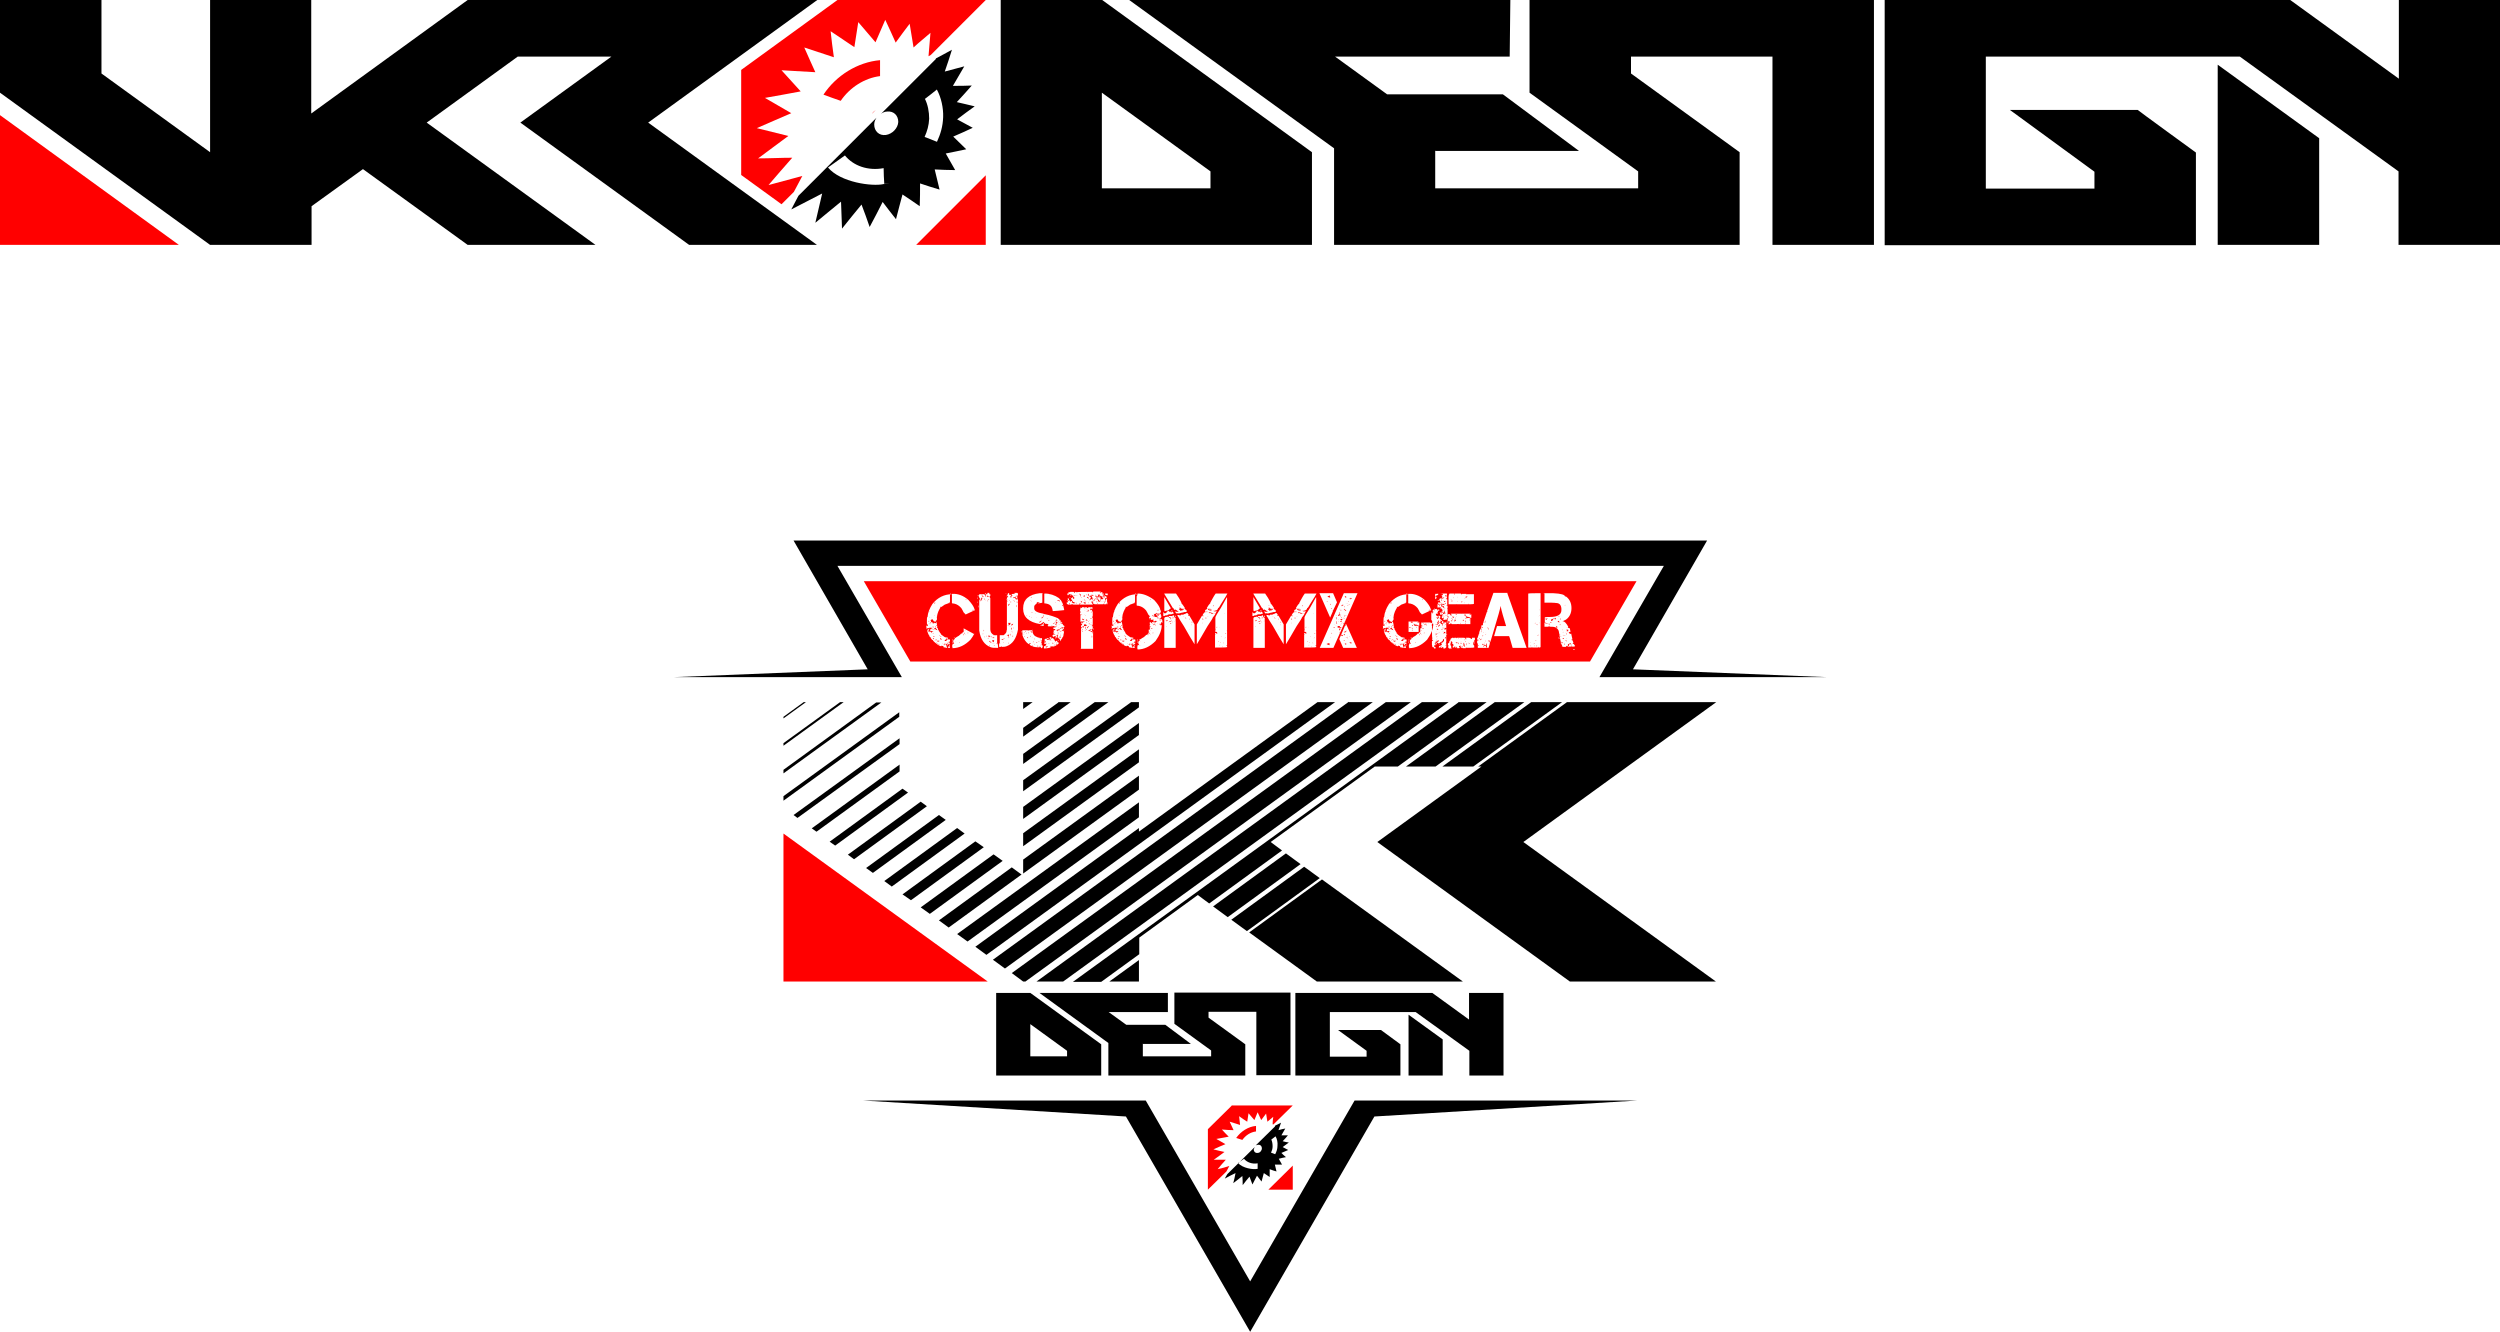
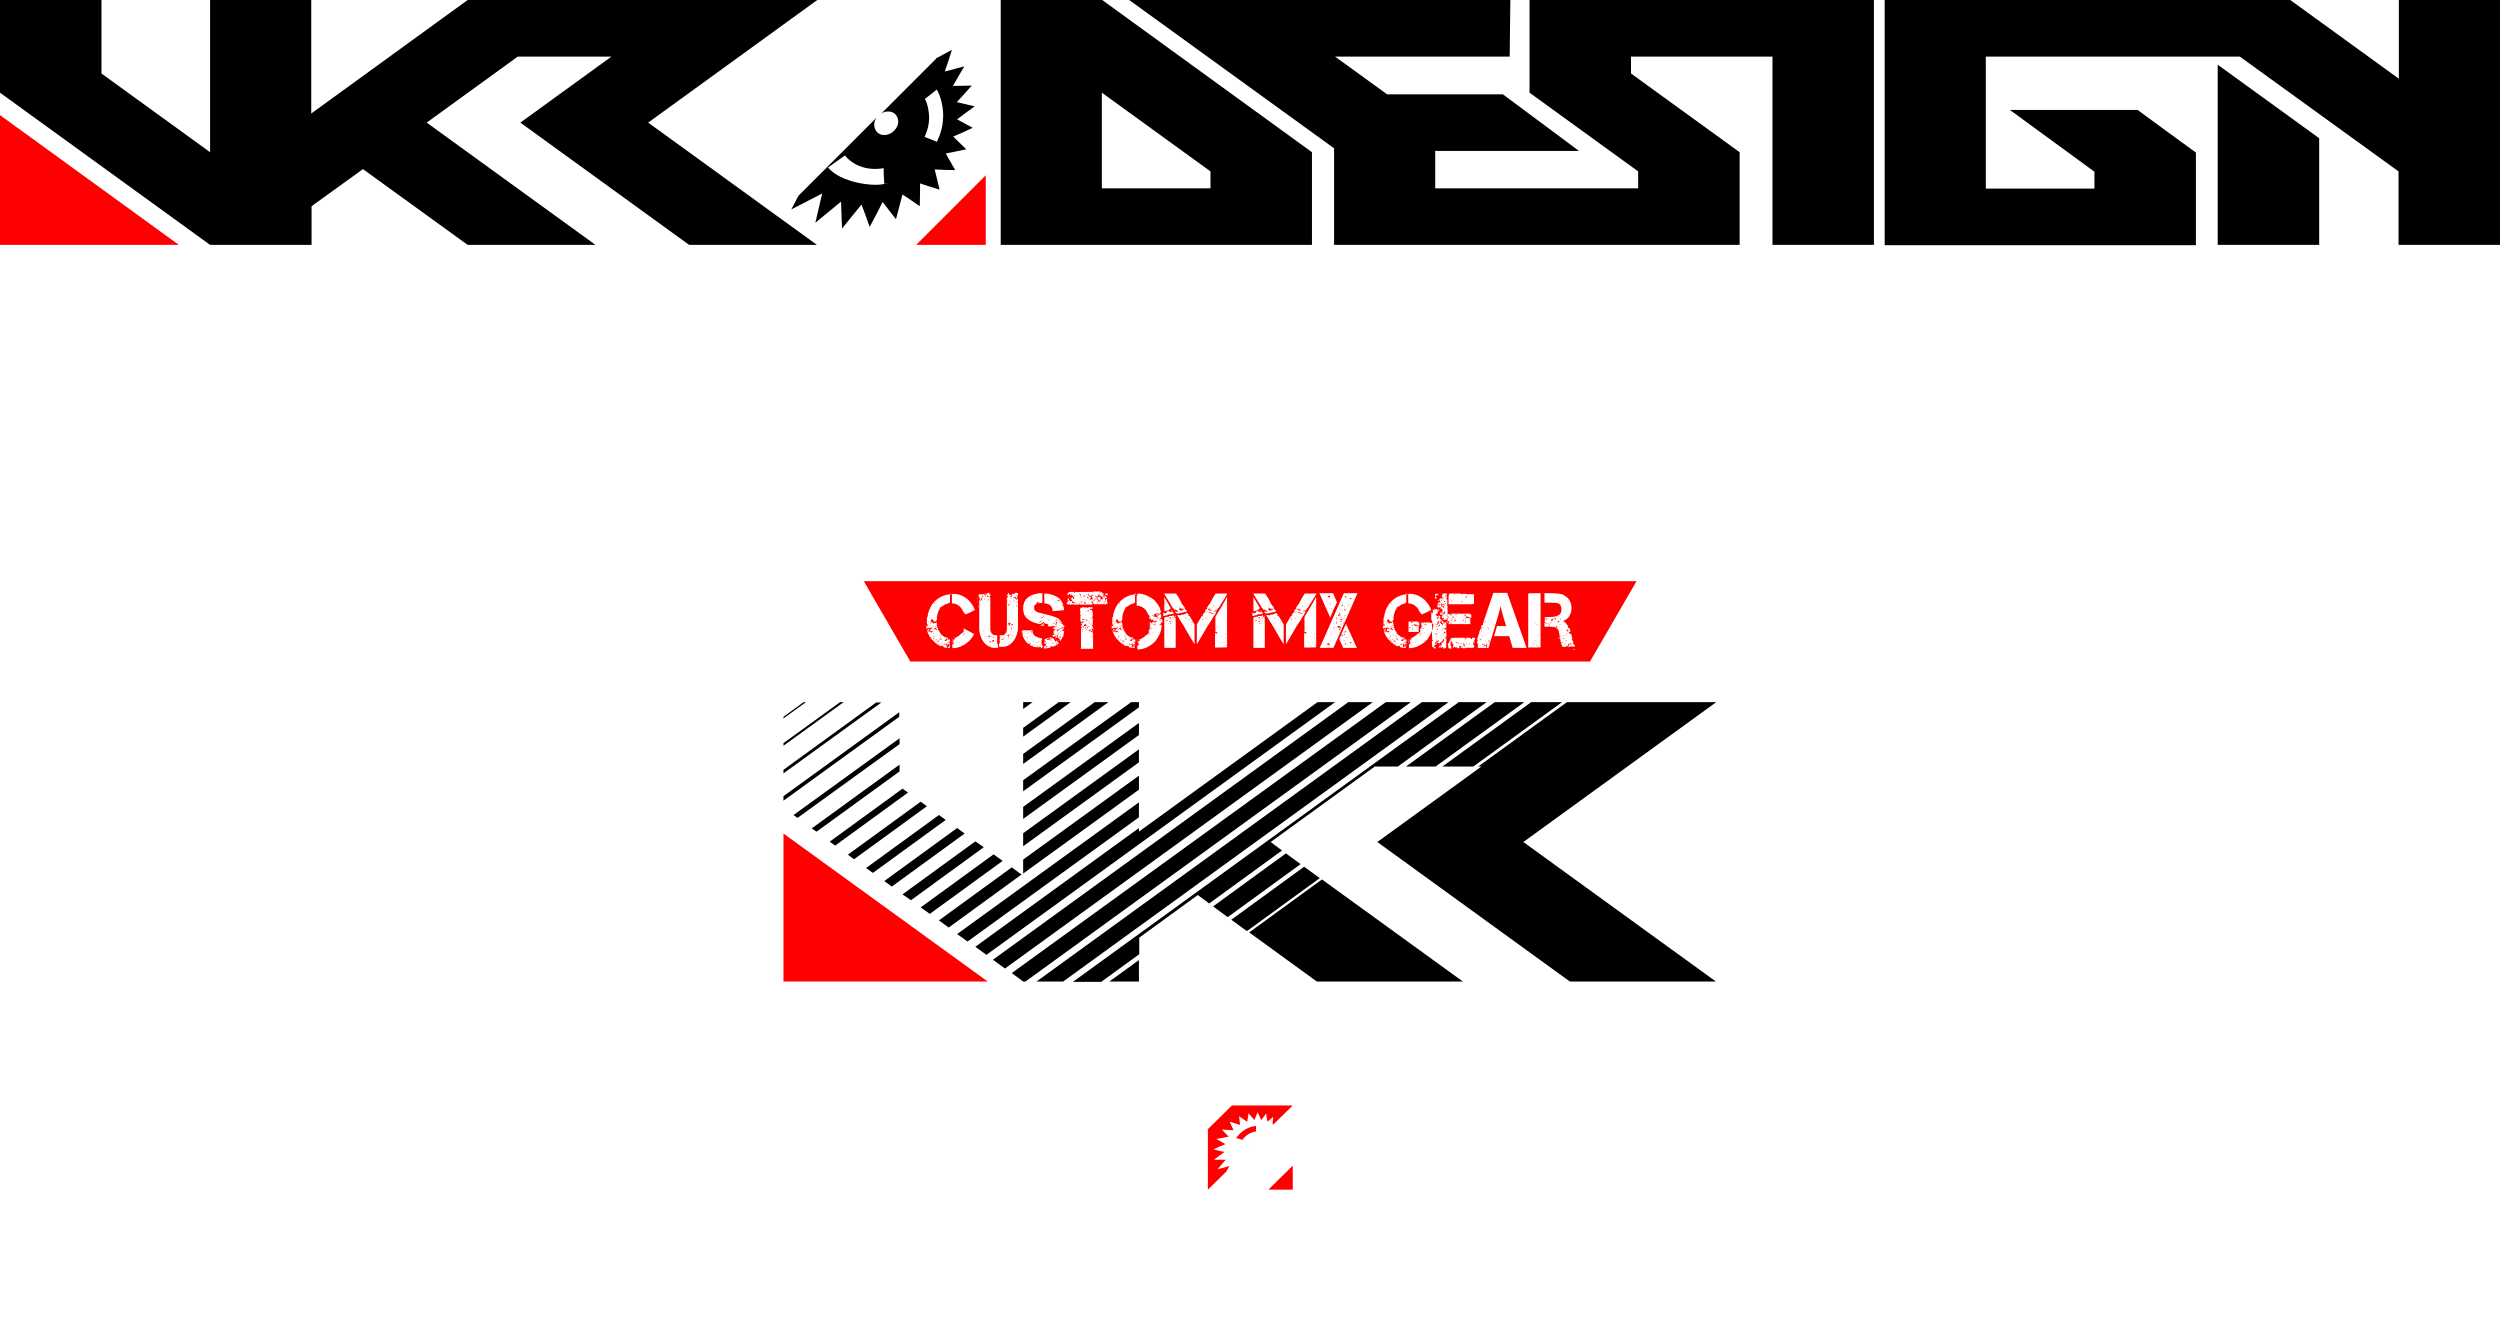
<svg xmlns="http://www.w3.org/2000/svg" version="1.1" viewBox="0 0 768.7 409.5">
  <defs>
    <style> .cls-1 { fill: red; } .cls-1, .cls-2 { fill-rule: evenodd; } </style>
  </defs>
  <g>
    <g id="svgRoot">
      <g>
        <g id="rootGroup">
          <g id="Layer1000">
            <g id="Layer1001">
              <g id="Layer1002">
                <g id="Layer1003">
                  <path class="cls-2" d="M314.6,215.9h2.9l-2.9,2.1v-2.1ZM325.4,215.9h3.8l-14.6,10.6v-2.7l10.8-7.8ZM336.6,215.9h4.2l-26.2,19v-3.1l22-15.9ZM347.8,215.9h2.4v1.6l-35.6,25.8v-3.4l33.2-24ZM350.2,222.3v3.7l-35.6,25.8v-3.7l35.6-25.8ZM350.2,230.4v4l-35.6,25.8v-4l35.6-25.8ZM350.2,238.5v4.3l-35.6,25.8v-4.3l35.6-25.8ZM350.2,246.6v4.7l-52.7,38.2-3.2-2.3,55.9-40.5ZM291.7,285.2l-3-2.2,22.4-16.3,3,2.2-22.4,16.3ZM285.9,281l-2.8-2,22.4-16.3,2.8,2-22.4,16.3ZM280.1,276.8l-2.6-1.8,22.4-16.3,2.6,1.8-22.4,16.3ZM274.2,272.6l-2.3-1.7,22.4-16.3,2.3,1.7-22.4,16.3ZM268.4,268.4l-2.1-1.5,22.4-16.3,2.1,1.5-22.4,16.3ZM262.6,264.2l-1.9-1.4,22.4-16.3,1.9,1.4-22.4,16.3ZM256.8,260l-1.7-1.2,22.4-16.3,1.7,1.2-22.4,16.3ZM251,255.7l-1.4-1,27-19.6v2.1l-25.5,18.5ZM245.2,251.5l-1.2-.9,32.6-23.6v1.8l-31.4,22.7ZM240.9,246.2v-1.4l35.6-25.8v1.4l-35.6,25.8ZM240.9,237.8v-1.1l28.5-20.7h1.6l-30.1,21.8ZM240.9,229.3v-.8l17.4-12.6h1.1l-18.5,13.4ZM240.9,220.9v-.5l6.2-4.5h.7l-6.9,5ZM350.2,254.7v1l54.9-39.8h5.4l-107.2,77.7-3.4-2.5,50.3-36.5ZM414.8,215.9h7.3l-113.1,81.9-3.7-2.7,109.4-79.3ZM426,215.9h7.8l-118.5,85.9h-.7l-3.5-2.6,115-83.3ZM437.2,215.9h8.2l-118.5,85.9h-8.2l118.5-85.9ZM448.4,215.9h8.7l-27.3,19.8h-7.1l-32,23.2,3.5,2.6-22.4,16.3-3.5-2.6-18,13.1v5.1l-11.7,8.5h-8.7l118.5-85.9ZM459.6,215.9h9.1l-27.3,19.8h-9.1l27.3-19.8ZM395.4,262.4l4.5,3.3-22.4,16.3-4.5-3.3,22.4-16.3ZM350.2,295.2v6.6h0s-9.1,0-9.1,0l9.1-6.6ZM470.8,215.9h9.5l-27.3,19.8h-9.5l27.3-19.8ZM401,266.5l4.8,3.5-22.4,16.3-4.8-3.5,22.4-16.3ZM481.9,215.9h45.8l-59.3,43,59.2,42.9h-44.9l-59.2-42.9,32-23.2h-1l27.3-19.8ZM406.6,270.5l43.2,31.3h-44.9l-20.8-15.1,22.4-16.3Z" />
                  <path class="cls-1" d="M240.9,256.3l62.8,45.5h-62.8v-45.5Z" />
                </g>
-                 <path class="cls-2" d="M351.4,320.9v3.9h21v-1.8l-11.3-8.2v-9.6h35.7v25.4h-10.5v-19.5h-14.7v1.8l11.3,8.2v9.6h-42.1v-10l-21.2-15.4h39.5v5.9h-18.2l5.4,3.9h12l7.9,5.9h-14.9ZM443.6,319.6v11.1h-10.5v-18.7l10.5,7.6ZM451.8,305.3h10.5v25.4h-10.5v-7.6l-16.5-11.9h-26.4v13.7h11.3v-1.8l-8.8-6.4h13.2s6,4.4,6,4.4v9.6h-32.3v-25.4h42.1l11.3,8.2v-8.2ZM338.6,330.7v-9.6l-21.8-15.8h-10.5v25.4h32.3ZM328.1,324.8h-11.3v-9.9l11.3,8.2v1.8Z" />
              </g>
-               <path class="cls-2" d="M384.4,409.5l38.2-66.2,80.7-4.9h-86.8l-32.1,55.6-32.1-55.6h-86.8l80.7,4.9,38.2,66.2ZM207.3,208.2l59.5-2.4-22.8-39.6h280.9l-22.8,39.6,59.5,2.4h-69.8l19.8-34.2h-254.1l19.8,34.2h-69.8Z" />
              <g id="Layer1004">
                <g id="Layer1005">
-                   <path class="cls-2" d="M392.1,346.1c.6-.3,1.2-.6,1.8-.9-.3.8-.5,1.5-.8,2.3.7-.2,1.4-.4,2.1-.5-.4.7-.8,1.4-1.2,2.1.7,0,1.4,0,2,0-.5.6-1,1.2-1.6,1.8.6.2,1.3.3,1.9.4-.6.4-1.2.9-1.9,1.4.6.3,1.1.6,1.7.9-.7.3-1.4.6-2.1.9.5.5.9.9,1.4,1.3-.7.1-1.4.3-2.2.5.3.6.7,1.2,1,1.8-.7,0-1.5,0-2.2,0,.2.7.3,1.4.5,2.1-.7-.2-1.4-.4-2.1-.7,0,.8,0,1.6,0,2.4-.6-.4-1.2-.8-1.8-1.2-.2.9-.5,1.7-.7,2.6-.5-.6-.9-1.2-1.4-1.8-.5.9-.9,1.8-1.4,2.7-.3-.8-.6-1.6-.9-2.4-.7.8-1.4,1.7-2.1,2.6,0-.9,0-1.9-.1-2.8-.9.7-1.8,1.5-2.8,2.2.3-1,.5-2.1.7-3.1-1.1.5-2.2,1.1-3.3,1.7.3-.5.5-1,.8-1.4l8.4-8.3c-.1.2-.2.5-.3.7,0,.7.5,1.2,1.2,1.1.7,0,1.3-.7,1.3-1.4,0-.7-.5-1.2-1.2-1.1-.2,0-.5.1-.7.2l5.9-5.8ZM386.6,359.4s1.1-.2,0,0c-1.2.3-4.6-.2-5.9-1.8.6-.4,1.2-.9,1.8-1.3.9,1.1,2.5,1.7,4.2,1.4,0,.6,0,1.1,0,1.7ZM392.2,349.4c.5.8.7,1.9.6,2.9,0,1-.3,1.8-.7,2.6-.4-.2-.9-.3-1.3-.5.3-.6.5-1.2.5-1.9,0-.7-.1-1.5-.4-2.1.4-.3.9-.7,1.3-1Z" />
                  <path class="cls-1" d="M378.7,339.9h18.8l-5.9,5.8h-.3c0-.7.1-1.5.2-2.3-.6.5-1.2,1-1.8,1.5-.1-.8-.3-1.7-.4-2.5-.5.7-1,1.3-1.5,2-.4-.8-.7-1.6-1.1-2.4-.3.8-.7,1.6-1,2.4-.6-.7-1.2-1.4-1.8-2.1-.1.9-.3,1.8-.4,2.6-.8-.5-1.7-1.1-2.5-1.7.1.9.2,1.8.3,2.7-1-.3-2.1-.7-3.2-1,.4.9.8,1.8,1.2,2.6-1.2,0-2.4-.1-3.6-.2.7.8,1.4,1.5,2.1,2.2-1.2.2-2.5.5-3.8.7,1,.6,1.9,1.1,2.8,1.6-1.2.5-2.4,1-3.7,1.6,1.2.3,2.3.6,3.4.8-1.1.8-2.1,1.6-3.3,2.4,1.3,0,2.5,0,3.7,0-.8.9-1.7,1.9-2.5,2.9,1.3-.3,2.5-.6,3.6-1-.3.6-.6,1.1-.9,1.7l-5.7,5.6v-18.6l7.5-7.4ZM385.7,351.5l-.4.4c.1-.2.3-.3.4-.4ZM380.1,349.9c1.4-2,3.7-3.5,6.1-3.7,0,.6,0,1.1,0,1.7-1.7.2-3.2,1.2-4.2,2.6-.6-.2-1.2-.4-1.9-.6Z" />
                </g>
                <path class="cls-1" d="M397.5,365.8h-7.5l7.5-7.4v7.4Z" />
              </g>
              <path class="cls-1" d="M279.8,203.4h209.1l14.3-24.7h-237.6l14.3,24.7ZM292.1,182.5h0v2.7l-.4.2h0c0,0,.2.1.2.1,0-.1,0-.2.1-.2h0c0,.1-1.5.6-1.5.6l-1,.7h-.5c0,0,.1.2.2.2,0-.1,0-.2.1-.2h0c-.6.9-1.1,1.9-1.2,3.1h0c0,0-.2,0-.2,0,0,0,0,.1.2.1h0v.2c0,.5,0,.7-.2.7h0,0v.2h-.1c0,.1-.2,0-.2,0h0c0,.1,0,.2,0,.2h.2c.1,0,.3.7.4,1.7l-.2.2h0c0,0,.1,0,.1,0h0c.2,0,.3.1.3.5h0c0,0,.4.6.9,1.5,0,0,.4.4,1.2.9l1,.2v.2h0c0,.1,0,0,0,0h-.1v.2h-.1c0,0,0-.1,0-.1h0c0,0-.3-.1-.3-.1-.1.3-.3.5-.6.5h0c.1.1.2.2.2.3h0c0,0,.2,0,.2,0h0c.2-.1.3-.1.3-.2h0c0-.1,0-.3,0-.3h.3c0,0,.1,0,.1,0h.4c0,.1,0,0,0,0,.2,0,.2.1.2.2h0c0,.1,0,.1,0,.1h0v.2h0c0,.1,0,.2,0,.2h-.2s0,0-.2,0v.3c0,0,0,0,0,0h.2s0,0,.2,0h0c0,.1-.1.4-.1.4h-.3c0-.1-.2,0-.2,0h0c0,.1.1.1.1.1v.2h-.1c0,.1-.2.2-.2.2v-.2h.1c0-.1-.2-.2-.2-.2.2-.3.3-.5.3-.6,0,0-.2.2-.4.5h0c0,0,0,0,0,0h-.2c0-.1,0-.1,0-.1h-.1c0,.2,0,.3.2.3v.2c0,0,0,.3,0,.3h0c0,0,0,0,0,0h0c.1,0,.2.2.2.5h-.1c0,0-1-.2-1-.2v-.3c0,0-.3-.1-.3-.1h-.1s0-.1-.2-.1h0c0,.1,0,.2-.2.2-.7-.2-1.5-.8-2.4-1.7v-.2c0,0,0,0,0,0h-.2c0,.1-.9-1.1-.9-1.1v-.2c0,0,0,0,0,0-.1,0-.4-.5-.7-1.5,0-.3.1-.5.4-.5v-.3s0,0,0,.2h0c0,0,0,0,0,0h0c0,0,0-.1,0-.1h.3c0,.1-.2.3-.2.3h0v.2h0c0,0,0,0,0,0v.4c0,0,.2,0,.2,0h0c.2,0,.4,0,.6.3h0c0,0,0,.1,0,.1h.1v-.3c-.1,0,0,0,0,0h.2c0,0,0,0,0,0h.2c0,.1,0,0,0,0h.1c0,.1.1,0,.1,0h0c0,0,0-.1,0-.1h0c0,0,0-.1,0-.1h0c0,0,0,0,0,0,0,.2,0,.2-.2.2h0c-.2-.2-.3-.3-.4-.3h-.1c0,.1-.2.1-.2.1,0,0-.2-.1-.2-.3,0-.2,0-.3.3-.5h0c0,0,0,0,0,0h.2c0,.1,0,0,0,0h0c0,0,0-.1,0-.1v-.2c.1,0,0,0,0,0h0c0,0-.1,0-.1,0h0c0,0,0,0,0,0h-.2c0,0,0,0,0,0h-.1c0,.1,0,0,0,0h-.3c0,.1-.5.1-.5.1h0c0,.1-.3.1-.3.1-.1,0-.2-.3-.2-.9l.3.2h.2c0-.1,0-.4,0-.4l.2-.2h0l-.2.2v-.2c-.1,0,0,0,0,0h-.2c0,.1,0,.2.1.2v.2c-.2,0-.2-.4-.2-1.2s0-1.4.2-1.4h0c.1-1.3.6-2.6,1.5-4,1.6-2,3.7-3,6-3ZM299.6,194.8c-.3.6-.7,1.3-1.2,1.9-1.7,1.7-3.5,2.6-5.6,2.6h0c.1-.1.2-.2.2-.2h-.2v-.8h.1v-.4h.3c0,.1,0,.1,0,.1h.2c0-.1-.3-.6-.3-.6v-.2c0-.4.2-.6.5-.7h0c0,0,0-.1,0-.1v-.2h-.3s0-.1,0-.1h.5c0-.1,0,0,0,0h0c0,.1.1.1.1.1,0-.2.3-.4.9-.7.5-.4.7-.6.7-.7h.4c0,0,0-.1,0-.1h0s0,0,0,0h-.1c0-.1.2-.2.5-.4v-.5c0,0,0,0,0,0h.2c0,0,0,0,0,0h0c.1,0,.2,0,.2.2h0v-.2h-.3c0,0-.1,0-.1-.2v-.4c0,0,3.3,1.8,3.3,1.8ZM296.9,188.9l-.6-.6h0c0-.1-.7-1.3-.7-1.3-.6-.7-1.3-1.2-2.2-1.4-.5,0-.7-.1-.7-.2v-2.8h.1c1.7-.1,3.4.5,5,1.9,1,1.1,1.6,2,1.8,2.7v.2c-.1,0-.1.1-.1.1h.1c0,.1,0-.2,0-.2,0,0,.1,0,.2.3l-3,1.4ZM296.9,184.3h0c0,0,.1.1.1.2h.1v-.2h-.2ZM287.3,185.4v.2c.2,0,.3-.2.3-.3h-.3ZM299.1,187.5c0,.1,0,.2-.3.2h0c0,0,.2,0,.2,0h.3v-.2h-.2s0,0,0,0h0ZM285.7,187.9h0c0,.1.2.1.2.1h0c0-.1-.2-.1-.2-.1ZM288.3,189c0,0,0,.1-.2.1h0c0,.1,0,.1,0,.1l.2-.2h-.1ZM287.2,189.1h0c0,.1.2.1.2.1h0c0-.1-.2-.1-.2-.1ZM285.7,189.7h0c0,.1.1.2.1.2h0v-.2h-.2ZM286.2,189.9h0c0,.1.2.1.2.1h0c0,0-.2-.1-.2-.1ZM285.3,190.1h0c0,.1.2.2.2.2h0c0,0-.2-.2-.2-.2ZM286.5,190.3h0c0,0,0,.2,0,.2-.1,0-.3.2-.5.2,0,0,0-.2-.2-.2h0c.3.1.5.3.5.7h0c0,0-.1,0-.1.2-.3.1-.4.2-.4.3h0c.3,0,.5-.2.5-.4h.3s0,0,0,0h0s.1,0,.1,0h0c0,.1,0,.2,0,.2h0c0,0,0,0,0,0h.1c0,.1,0,.2,0,.2h.3c0,0,0-.2,0-.2h.1c0,.1.2.1.2.1h0v-.2h0l.2.2h.2c0,0,0-.1,0-.1h0s0-.3,0-.3h-.3c0-.1,0-.1,0-.1h0c-.3,0-.4,0-.4-.2h0c0,0,0,0,0,0h0c-.1,0-.2-.2-.3-.4h0ZM285.5,190.9v.2h.2v-.2h0c0,0,0,0,0,0h0ZM285.4,191.6h0c0,.1.2.1.2.1h-.1c0-.1-.1-.1-.1-.1ZM286.1,191.6v.2s0,0,0-.2h0s0,0,0,0ZM285.9,192h0c0,0,.2-.1.2-.1h-.2ZM287.8,192.4h0c0,.1.3,0,.3,0h0c0-.1,0-.1,0-.1h-.3ZM287.5,192.5v.2c0,0,.3-.2.3-.2h-.3ZM286.8,192.7h-.2c0,0,0,0,0,0h0c0,0,.4.3.4.3h0v-.3c0,0,0-.1,0-.1h0l-.2.2ZM287.6,193c0,.1,0,.2-.1.2h-.2c0,0,0,0,0,0h0c0,0,0,0,0,0l-.2.3v.2h.1c0-.2,0-.3.3-.3h.2c0,0-.1,0-.1,0l.2.3h.3c0,0,0,0,0,0l.2.2h0c-.2-.4-.4-.6-.5-.6v-.3h-.1ZM284.8,193.2h.3c0,.1-.2.3-.2.3h0v-.3ZM286.5,193.3v.2c0,0,0,.2,0,.2h0v-.2c0,0,.2,0,.2,0v-.2h-.3ZM285.2,193.9h0c0,.1.6.5.6.5h0c0-.2,0-.4-.2-.5h0c0,0,0,0,0,0h-.2ZM296.8,193.9h.1c0,.1,0,.1,0,.1h-.1c0-.1,0-.1,0-.1ZM288.6,194.2h0c0,0,.2,0,.2,0h0c0-.1-.2,0-.2,0ZM296.4,194.6v.2h.2v-.2h-.1c0-.1-.1,0-.1,0ZM297.5,194.6h0c0,0,0,.1,0,.1h.2v-.2c0,0-.2.1-.2.1ZM289.1,194.6h0c0,.1.1.2.1.2h.1c0-.1-.2-.2-.2-.2h0ZM286.8,194.9h.2s.1-.1.1-.1h-.3ZM296.7,194.9h0c0,0,0,.1,0,.1h.2s-.2-.1-.2-.1ZM296.1,195.1v.2h.2v-.2h-.1c0-.1-.1,0-.1,0ZM288.8,195.2h0c0,.1,0,.3,0,.3h0c0,0,.1,0,.1,0,0-.2,0-.3-.2-.3ZM289.3,195.5l-.3.3.5-.2h0c0,0-.2-.1-.2-.1ZM287,195.6v.2h.3v-.2h0c0,0,0,0,0,0h-.2ZM286.1,195.9v.2h.2c0,0-.1-.2-.1-.2h-.1ZM288.2,195.9v.2h0v-.2c0,0,0,0,0,0ZM290.8,195.9h0c0,.1-.1.1-.1.1h0c0,.1.2,0,.2,0h0c0,0,0,0,0,0h-.1c0-.1,0-.1,0-.1ZM286.5,196v.2h0c0,0,0,0,0,0h0c0,0,0-.2,0-.2h0ZM289.1,196.1v.2c0,.2,0,.3.3.4h.1v-.2l-.4-.4ZM286.9,196.5h.1c0,.1,0,0,0,0h0s.2,0,.2,0v-.2h-.4ZM287.7,196.6h.1c0,.1.1.1.1.1v-.2c0,0,0,0,0,0h-.2ZM292.9,196.6h.1v.3h-.2v-.2h.1ZM287.4,196.9h.2v-.2l-.2.2ZM288,196.7v.2h.1v-.2h-.1ZM288.2,197h0s0,.1,0,.1h0c0,0,.1.2.1.2h.2c0,0,0,0,0,0h0c0,0,0-.1.2-.1h.1v-.2h-.2c0,.1-.3,0-.3,0h-.2ZM293.6,197.1h0c0,0,.2.1.2.1h0c0-.1-.2-.1-.2-.1ZM292.8,197.2h.1v.5h-.1c0,.1,0-.5,0-.5ZM287.8,197.5h0c0,.2.2.3.4.3h.3c0,0-.3-.1-.3-.1h-.2s0,0,0,0h0c0-.1-.3-.2-.3-.2ZM288.9,197.6v.2c-.1,0,0,0,0,0v-.2s0,0,0,0ZM294.9,197.7h0s.1,0,.1,0v-.2c0,0,0,0,0,0h-.1ZM289.8,197.9h0c0,0,0,.1,0,.1h.2c0,0-.2-.1-.2-.1ZM290.4,197.9v.3h.3c0-.1-.1-.2-.1-.3h-.2ZM288.6,198v.2c0,0,0,0,0,0h.2v-.2h-.2c0,0,0,0,0,0ZM290.1,198.2h0c0,.1.1.1.1.1h0c0,.1.2.1.2.1v-.2h-.2ZM292.1,198.1h0v.5h0c0,.1-.2,0-.2,0,0-.3.1-.5.2-.5ZM293.6,198.4h0v.2h.2c0,0,0,0,0,0h-.1ZM291.8,198.7c.2,0,.3,0,.3.3v.2c0,0,0,0,0,0h-.5c0,0,0,0,0,0l-.2-.2h0c0,0,0,0,0,0h0c0-.1.4-.3.4-.3ZM302.2,195.1c0-.1,0-.2-.1-.2h0c0,0,.1.2.1.2ZM302.9,182.4h0c0,.1-.1.2-.1.4h0c0,0,0,0,0,0h-.2c0,0,0,0,0,0,0,0,.1.2.4.2v.3c0,0,0,0,0,0h-.1c.1,0,.2,0,.2.2h.1v-.4c0,0-.1-.2-.1-.2h0c0-.1.3-.2.3-.2h.2v-.3c.1,0,.1,0,.1,0h-.1c0-.1,0-.1,0-.1h-.3c0,0,0,0,0,0h.9c0,.1,0,.3,0,.4h0c0,0,.2,0,.2,0h.1v.6h-.2,0c0,.1,0,.3,0,.3l.2.3v9.6c0,.8.4,1.4,1,1.7h0c0,0,0,.1,0,.1h-.1c0,0,0,0,0,0h.5c0,.1.6,0,.6,0h.1v2.4h0c0,0-.3,0-.3,0h0c0,0,0,0,0,0h0c0,.1.5.2.5.2h0c0,.1,0,.2,0,.2v.2c.1,0,.1.9.1.9,0,0-.3,0-.5,0-.1,0-.2,0-.2-.2h0v.2c-.5,0-1.1,0-1.6-.2-1.9-.7-3.1-2.4-3.5-5.1v-9.4h.3l.3.2c0-.2,0-.2.2-.2,0-.2,0-.4.1-.4h.5c0,.1.1,0,.1,0h0c0,0-.4,0-.4,0h0c-.2-.1-.3-.2-.5-.4v.2s0,0,0,.1v.4h-.5v-.4c.1,0,.2,0,.2-.1-.2,0-.3-.1-.4-.3v-.7l.2-.2h.9c0,.1-.2.2-.4.2h0c0,.1,0,.1,0,.1l.4-.3h.2c0,0,0,0,0,0h1.1ZM301,183.2h0c0-.1-.4-.1-.4-.1v.2h.4ZM303.7,183.6c.1-.1.3-.2.4-.2h0c-.1,0-.2-.1-.4-.3h0l-.2.2.2.3h0ZM302.5,183.5h0c0,0-.6-.5-.6-.5v.2c.2.1.3.3.3.5,0,0,.1,0,.2-.3h.1ZM302.8,184.3v-.2h-.2c0,0,0,.2,0,.2h.1ZM303.7,184.2c0,0,.2.2.5.2l-.3-.2h-.2ZM303.1,184.6h0c0-.1-.1-.2-.1-.2v.2h.1ZM301.4,184.9c.2-.2.4-.3.7-.3h-.1c-.3,0-.5.1-.6.2h0ZM303.8,184.9v-.3h-.1v.3h.1ZM300.7,185.3v-.3c.1,0,.1,0,.1,0h-.2c0,0,0,.4,0,.4h0ZM301,186.7v-.5h-.1v.2c0,0,0,.4,0,.4h0ZM305.6,198.5h.3c0-.1-.2-.1-.2-.1h-.1ZM305.5,197.9h.3c0,0-.3-.1-.3-.1h0ZM305.2,196.2h0c0,0,.5,0,.5,0v-.2h0c0,0-.5,0-.5,0v.3ZM305.1,197.9h0-.1c0-.1,0-.1,0-.1h.1ZM305,196.8c0,.3.2.5.5.7l.2-.7h0c0,0-.5.1-.5.1h-.2ZM304.7,195.7h0v.2h.2c0-.1,0-.2-.2-.2h0ZM304.2,198.7h.1v-.3h-.1v.3ZM304.1,197.1c0,.2.3.4.6.5h.1c0-.1,0-.2,0-.2-.4-.1-.6-.2-.6-.4h0ZM303.9,194h.2c0,0,0,0,0,0h-.1c0-.1,0,0,0,0ZM303.9,195.4v.2c.1,0,.1.3.1.3h.2c0-.2.2-.3.5-.3h0c0,0-.8-.2-.8-.2h0ZM303.7,196.3c0,0,0,.1.2.2h0v-.2h-.3ZM303.3,195.5v.2h.1v-.5c0,0,0,0,0,0v.3ZM302.7,195.9h.2c0,0-.2-.2-.2-.2v.2ZM302.5,193.9v.3c0,.1,0,.2,0,.2,0-.2,0-.4.1-.5l-.2-.2h-.1c0,0,.2.2.2.2ZM301.7,194h0v-.2c0,0,0,0,0,0v.2ZM302.2,194.8c0,.1,0,.2.1.2v-.2h-.1ZM300.7,191.9h0s0,0,0,0h0ZM304.3,182.4h0c0,0,0,.1,0,.1h0c-.1,0-.2,0-.3-.1h.3ZM300.5,184.3v-.6h.1c0,.1,0,.5,0,.5h0c0,0-.1,0-.1,0ZM302,193.6h0s.1,0,.1,0h0s-.1,0-.1,0ZM311.2,194.4h.1v-.2c0,0-.1,0-.1.2ZM311.7,182.4h0c0,.1.2,0,.2,0l.4.3h0c-.2-.2-.3-.3-.4-.4h.9l.2.2v.7c-.1.2-.3.3-.4.3,0,0,0,.1.2.1v.3h-.1c0,.1-.4.1-.4.1v-.4c0,0,0-.1.2-.1v-.2c-.2.2-.4.3-.6.3h0c0,.1-.4.1-.4.1h0c0,0,.1.2.1.2h.2c0-.1.3-.1.3-.1,0,0,.1.1.1.4.2,0,.2,0,.2.2l.3-.2h.3v9.4c-.5,2.7-1.6,4.4-3.5,5.1-.5.2-1,.2-1.5.2v-.2h-.1c0,.1,0,.2-.2.2-.3,0-.4,0-.5,0v-1c.1,0,0,0,0,0h0c0-.1.5-.2.5-.2h0c0-.1,0,0,0,0h0c0,0-.3,0-.3,0h0c0,0,0,0,0,0v-2.4h.8c0,0,0,0,0,0h.5c0-.1,0,0,0,0h-.1c.7-.5,1-1,1-1.8v-9.6l.2-.3v-.2c0,0,0,0,0,0h0c0,0-.2,0-.2,0v-.5h.1c0-.1.2-.1.2-.1h0c0-.1,0-.3,0-.4h.9,0c0,0-.3,0-.3,0h-.2v.5h.6v.2l-.2.2v.4h.2c0,0,0-.1.2-.1h0c0,0-.1,0-.1,0h0c0,0,0-.4,0-.4.2,0,.4-.2.4-.2h0c0,0-.2,0-.2,0h-.1c0-.2,0-.3-.1-.3h0c0-.1,1.1-.1,1.1-.1ZM312.9,183.3v-.2h-.4c0,.1.4.2.4.2ZM309.8,183.6h0l.2-.3-.2-.2h0c-.1.2-.2.2-.4.2h0c.1,0,.2.1.4.2ZM310,186c0,.2.1.3.2.3,0-.2,0-.4.3-.5v-.2l-.6.4h0c0,0,.1,0,.1,0ZM310.9,185.2v-.2c0,0,0,0,0,0h-.2v.2h.1ZM309.8,184.2h-.2l-.3.2c.3,0,.5-.1.5-.2ZM310.5,184.7v-.2h-.1v.2h.1ZM312.1,185h0c0-.2-.2-.3-.6-.4h-.1c.2.1.5.2.7.4ZM309.8,185v-.3h-.1v.3h.1ZM312.8,185.3v-.3c0,0-.2,0-.2,0h0c0,0,.1.4.1.4h0ZM312.6,186.7v-.4c.1,0,0-.2,0-.2h-.1v.5h0ZM308.6,197.6h-.2c0,.1.3.1.3.1h-.1ZM310.1,192.4h-.3c0,.1.3.1.3.1h0ZM308.5,196.5h-.5c0,0,0,0,0,0v.2h.5c0,.1,0,0,0,0v-.3ZM310.7,192.5h-.2c0,.1,0,.1,0,.1h.1ZM310.7,191.5h-.2c0,.1-.5,0-.5,0h0c0,0,.2.8.2.8.4-.2.5-.4.5-.7ZM308.8,196.2c-.2,0-.2.1-.2.2h0c0,0,.2,0,.2,0h0c0-.1,0-.2,0-.2h0ZM310.1,197.6h-.1v.3h.1v-.3ZM311.5,191.7h0c0,.1-.2.2-.6.4h0c0,.1,0,.2,0,.2h0c.4,0,.6-.2.6-.5h0ZM309.5,193.9h-.1v.2h.2c0,0,0-.2,0-.2ZM310.3,195.1h0l-.8.2h0c.3,0,.5.2.5.4h.2v-.5c.1,0,.1,0,.1,0ZM310.4,196h-.3v.2h0c.2,0,.2-.1.2-.2ZM310.8,194.9h-.1v.3c0,0,0,.2,0,.2h.1v-.5ZM311.5,195.5h-.2v.2h.2v-.2ZM311.1,193h0c0,0,0,0,0,0l-.2.2c0,.1.1.3.1.5,0,0,.1,0,.1-.2v-.3c0,0,.1-.2.1-.2ZM311.7,193h-.1v.2h.1v-.2ZM311.2,194h-.1v.2c0,0,.1,0,.1-.2ZM312.7,191.9h0c0,0,0,0,0,0h0ZM309.5,182.4c0,.1-.1.2-.3.2h0c0,0,0-.1,0-.1h0c0,0,.3,0,.3,0ZM312.9,184.4h0c0,0,0-.5,0-.5h0c0-.1.1-.1.1-.1v.6h-.1ZM311.4,192.9h0s.1,0,.1,0h0s-.1,0-.1,0ZM320.5,182.5h0v2.8c0,0-.5.2-1.4.2,0-.1.2-.2.4-.3h.2c0,0,.1,0,.1,0h0c0-.1-.6-.1-.6-.1h0c0,.1-.4.1-.4.1v.3c-.5.4-.8.7-.8,1v.3s0,.3,0,.3c0,.8,1,1.3,2.9,1.6h0s0,.1,0,.1h0c0,.1.2,0,.2,0,2,.4,3.3.9,4.2,1.3l1,.9h0s-.2,0-.2,0h0c-.1-.1-.2-.2-.2-.3h-.2l.4.3v.3c0,0,0,0,0,0h0c0,.1,0,.1,0,.1h.2c0,0-.2.3-.2.3h.5c0,.1,0,.2.2.2,0,.1,0,.3.2.4.2,0,.3.2.3.5h-.2c0,.1-.6.1-.6.1,0,0,0,.1-.3.2h-.4c.2.1.3.2.4.2,0,0,0-.1.2-.1l.2-.2c0,.2,0,.3.2.3h0c0,0,0,0,0,0,0-.3.1-.4.3-.4h0v.4h0c0,.1-.1.2-.3.2,0,.2,0,.3-.1.3-.1,0-.2,0-.2.3h-.5c0,0,0,.3,0,.3h0c0-.1,0-.2,0-.2l.5-.2h.3c0,.1.1.1.1.1h.2v-.5h.1c0,.7-.1,1.2-.2,1.6h0c0,0-.1,0-.1,0h0c0,0,.1,0,.1,0,0,.5-.2.7-.3.7h-.2c0,0,0,0,0,0h.2c0,.3-.2.5-.4.7h0c0,0,0,0,0,0,0,.2-.1.4-.3.6h0s0,0,0,0v-.4c.1,0-.5-.5-.5-.5h.1c0,0-.1-.2-.1-.2h-.3c0,0,0-.4,0-.4,0,0,0-.2.2-.2h0c0-.1-.2-.2-.5-.2v.2c.1,0,.1.4.1.4h-.2c0,0,.1.1.1.1h0c0,.1-.2.3-.2.3h0c0,0,0,0,0,0h-.2c0,0,0,0,0,0,0-.3.1-.4.3-.4h0c0,0-.3-.3-.3-.3h-.3,0c0,.1-.1.2-.1.2-.3,0-.4,0-.4-.2h0c0,0-.1-.2-.1-.2,0-.1.2-.2.5-.2h0c-.2-.1-.3-.2-.3-.4.2-.3.2-.6.2-1h.3c0-.1.2-.2.2-.2h0s-.1-.2-.1-.2h-.3c0,.1,0,.1,0,.1l-.4-.5h0c0,0,0,0,0,0h.4c0,0,0-.1.2-.1h0s0,0,0,0h.3v-.2c-.2,0-.4,0-.5-.2h-.3c0,.1-.9.1-.9.1h-.2c0-.1-.2,0-.2,0-.3,0-.4-.2-.4-.2h0c0,0,.2-.1.3-.3-.2-.2-.4-.3-.7-.3h0c0,0-.3,0-.3,0h0c0,0-.6-.6-.6-.6,0,.2-.2.3-.4.3,0,.1-.1.2-.4.3h0c0,.1-.2.1-.2.1-3.5-.6-5.2-2.2-5.2-4.7v-.2c0-2.6,1.7-4.2,5.1-4.6h1ZM321.2,182.5c1.6,0,3.1.5,4.4,1.4.6.6.9,1,.9,1.3.2,0,.4.7.7,2.2v.2l-1.9.2h0c0,0-1.6.1-1.6.1-.1-.9-.4-1.5-.8-1.8-.3-.3-.9-.5-1.8-.6h0c0-.1,0-.5,0-.5v-.6c0,0,0-1.8,0-1.8h0ZM322.6,182.9h0c0,0,.2.1.2.1h0c0-.1-.2-.1-.2-.1ZM323.8,183.3l.2-.2h0l-.2.2ZM317,183.7h.1c0,.1,0,.1,0,.1h.1v-.2h-.3ZM315.4,184.6h.1c0,.1,0,.1,0,.1h0c0-.1-.2-.1-.2-.1ZM325.3,184.6h0c0,.1-.3.1-.3.1h0c0,.1.3.1.3.1h.3s.1.1.1.1h.2v-.2h-.1c0-.1-.4-.1-.4-.1ZM316.8,184.7h0c.2.1.3.1.3.2h.1l-.2-.2h-.2ZM324.5,185.2h0c0,.1.2.1.2.1h0c0-.1-.2-.1-.2-.1ZM326.6,186v.3h.2c0,.1,0,0,0,0v-.3h-.2ZM317,188.2h0c0,0,.7.2.7.2l-.4-.2h-.3ZM318.2,188.6h0c0,.1.2.1.2.1h0c0-.1-.2-.1-.2-.1ZM320.8,189.2h0c0,0,0,.3,0,.3,0,0-.2.1-.2.3h-.3v.2c0,0,0,.2,0,.2.4-.3.6-.6.6-.9v-.2h-.1ZM315.6,189.3l.2.2v-.2c0,0,0,0,0,0h-.2ZM316.4,189.4v.2h.1c0,.1,0-.2,0-.2h-.1ZM317,189.9h0c0,.1.3.1.3.1h0c0,0-.2-.1-.2-.1ZM318.6,189.9h0c0,.1.2.1.2.1h0c0,0-.2-.1-.2-.1ZM321.9,190.3h.2c0-.1-.1-.1-.1-.1h-.1ZM316,190.3h.1c0,.1.1.1.1.1h0c0-.1-.2-.1-.2-.1ZM325,190.4v.3c.1,0-.1.1-.1.1h0c0,0-.2,0-.2,0h-.1v.3c.1,0,.1.2.1.2v.2h-.6c0-.1,0,.1,0,.1h-.4c0,0,.3.2.3.2l.2-.2h.2s.2-.1.3-.1v.3h-.2v.2l.2.2h.1v-.5h.1c0-.1,0-.1,0-.1h.2c0,0,0-.3,0-.3h-.4c0,0,0-.3,0-.3h.3c0,0,0-.2.1-.2,0-.1-.1-.2-.3-.3ZM320.2,190.5v.3h0v-.3h0ZM322.5,190.7h-.1v.2h.2v-.2h0ZM319.9,191.2h-.5c0-.1.2.2.2.2h.2c0,0,0-.1.2-.2h0c0-.1.2-.2.2-.2v-.2s-.4.3-.4.3ZM325.3,191.1v.2c0,0,.1,0,.1,0v-.2h-.1ZM326.4,191.2h0c.2,0,.2.2.2.3h-.4v-.2h.1ZM322,191.3h0c0,.1.2.1.2.1h-.1ZM325.7,191.5h0c0,.1.3,0,.3,0h0c0,0-.3,0-.3,0ZM320.6,191.6h.2l.2.2v.2h-.3v-.3ZM325.4,191.8h0c0,.1.2.2.2.2h0c0-.1-.2-.2-.2-.2ZM325.7,192h.1c0,.1,0,.1,0,.1h-.1c0-.1,0-.1,0-.1ZM320.3,192h.4l.2.2v.3c-.7-.1-1.1-.2-1.1-.3h.5ZM323.4,192.2v.2c0,0,0,0,0,0h.1c0-.1,0-.2,0-.2h-.1ZM324.9,192.3c0,.2,0,.3-.3.3v.2h0l.5-.4h-.3ZM326,192.4h0c0,.1.2.2.2.2h.2c-.2,0-.3,0-.4-.2ZM325.4,192.8h0c0,.1.3.1.3.1h-.1c0-.1-.2-.1-.2-.1ZM325.5,193.5h0c0,.1-.3.1-.3.1,0,0-.3.1-.7.2h0c0,0,0,0,0,0h.5c0,.2,0,.3.1.3h.1v-.2c-.1,0-.1,0-.1,0h.1c0-.1.4-.1.4-.1h.2c0,.1,0-.1,0-.1h0c0-.1.1-.2.1-.2h-.3ZM317.4,193.6h0c0,.1-.1.3-.1.3h0c.2,0,.2.2.2.6.2.4.3.7.6.9h0s0,0,0,0h0c0,.1,0,.1,0,.1h0c.7.4,1.2.6,1.6.6v.2h.1c0-.1.3-.1.3-.1.2,0,.3,0,.3.2v.5c0,0,0,.1-.2.1h0s-.1,0-.1,0h0c.1,0,.2.2.2.3l-.2.3c.1,0,.2,0,.2.1h0c0,.1,0,.4,0,.4h0s0,0,0,0h0v.3c.2,0,.3,0,.3.2v.3c0,0,0,.1-.2.1l.2.2h-.1c0,.1-.3.1-.3.1,0,0-.1-.2-.4-.5h0c0-.1-.3-.1-.3-.1h0s.2,0,.2,0v.3h-.4c-.2-.3-.3-.5-.4-.5h0c.1.1.2.2.2.5h-.3c-.8,0-1.5-.3-2.2-.7,0-.3.2-.4.3-.4v-.2c-.2,0-.4.1-.5.3h-.2c-.8-.6-1.4-1.5-1.8-2.6v-.7c-.1,0,0-.1,0-.1h0c0,0,0,0,0,0h0c0-.2-.1-.4-.1-.7h.1c0-.1,0-.1,0-.1h0c0,0,0,0,0,0h.5c0,0,.3,0,.3,0h.8v.2h0c0-.2,0-.2.2-.2h1.4ZM316.1,193.9h.1c0,.1.1,0,.1,0h0c0-.1-.1-.1-.1-.1h-.1ZM326.4,193.8h0c0,.1,0,.1,0,.1h.1c0-.1-.2-.1-.2-.1ZM325.9,194v.2c.1,0,.3-.2.3-.2h-.3ZM314.1,194.1v.4h0c0,0,0-.1.2-.1h0s-.1-.3-.1-.3h-.1ZM315.3,194.1h0v.2h.2c0,0-.1-.2-.1-.2ZM316.9,194.2h0c.1.1.2.2.2.3h.2c0-.1-.1-.2-.1-.2h0,0v-.2h-.3ZM314.8,194.5h.3c0-.1-.2-.1-.2-.1h-.1ZM325.1,194.6h0c0,.1.3.1.3.1v-.3c0,0-.1,0-.1.2h-.2ZM316.1,194.6h.1c0,.1.2.1.2.1v-.2c0,0-.3.1-.3.1ZM324.2,194.5h.1c0,.1,0,.1,0,.1h-.1c0-.1,0-.1,0-.1ZM315.6,194.6v.2h.1v-.2h-.1ZM323.8,194.8h0c0,.2.1.2.4.2,0,.2,0,.2.1.2h.2c0-.1-.6-.5-.6-.5h-.1ZM325.4,194.8v.2h.1v-.2h-.1ZM314.7,195h.2c0-.1,0-.1,0-.1h-.1ZM325.9,194.9h0c0,.1.1.2.1.2h0v-.2h-.2ZM325,195h0c0,.1.1.2.3.4v-.2c-.2,0-.3,0-.3-.1h0ZM326.1,195.2v.2h.2c0-.1-.2-.2-.2-.2ZM324.6,195.4h0c0,.1.2.2.2.2h0c0-.1-.3-.2-.3-.2ZM316.7,195.5h0c0,.1.1.3.1.3h.1c0-.1-.1-.3-.1-.3h-.1ZM325.6,195.6h0c0,0,.2.1.2.1h0c0-.1-.2-.1-.2-.1ZM314.9,195.8h0c0,0,.1,0,.1,0v-.2h-.1ZM325.4,196.4h0c0,0,.1,0,.1,0h0s.3-.2.3-.2c.2,0,.3,0,.3-.3h0c0-.1,0-.2-.2-.2h0c0-.1,0-.1,0-.1,0,0-.1.2-.1.6h-.3ZM315.9,195.9v.3h.2c0,0,0-.3,0-.3h-.1ZM317.4,195.9c0,.1,0,.2-.2.2h0c0,.1.3-.2.3-.2h-.1ZM322.7,195.9c.2,0,.5,0,.7.3.4,0,.6.1.6.4h.2c0,0,0,0,0,0v.2c.1,0,0,0,0,0h0c.2.2.3.4.3.5h.1c0-.2.2-.3.5-.3h0c0,0,0,.1,0,.1h0c0,.1,0,.2,0,.2,0,.2,0,.3-.2.3v.2c0,.2,0,.3-.3.3,0,0,0,.1.3.2h0c0,0,0-.1,0-.1h0v-.4h.1c0,0,0-.1,0-.1,0-.2.2-.3.4-.3,0,.3.1.4.2.4h0c-.8.7-1.4,1-1.8,1h0c0-.1-.6,0-.6,0h0s0-.2,0-.2h-.2c0,.1.1.3.1.3h0c0,.3-.7.4-2.1.5h0v-.7h0c0-.1.3,0,.3,0h.1c0,0,.1,0,.1-.3l.2-.2h0c0-.1,0-.1,0-.1h0c0,0,0,0,0,0,0-.2,0-.4-.2-.7v-.2c0,0-.3-.3-.3-.3v-.3c0,0,0-.1.3-.2h.3c0,0,.2-.2.6-.2v.3h-.6l.2.3h0c0-.1.5-.1.5-.1h0c0-.1.1-.1.1-.1h.2c0,.1,0,0,0,0v.3h.2v-.4s0,0,0,0c-.1,0-.2,0-.2-.3h-.2c0,0,.2-.2.2-.2ZM323.1,196.3v.2c0,0,.2-.1.2-.1v-.2h-.2ZM317.9,196.4c0,0,0,.1.2.1h0c0,.1.2.2.2.2h0c0,0-.2-.3-.2-.3h-.2ZM320,196.7v.2h.2c0,0-.1-.2-.1-.2h0ZM323.3,196.8h0c0,.1.3.1.3.1h-.1c0-.1-.2-.1-.2-.1ZM325.9,196.8h0c0,.1.2.1.2.1h0c0-.1-.2-.1-.2-.1ZM325.3,196.9h.2v.2h-.2c0,0,0,0,0,0v-.2ZM317.5,197.2h.1c0,0,0,0,0,0l.2.2h0c0,0,0-.2,0-.2h-.3ZM321.1,197h.1v.2c0,0,0,.2,0,.2h-.1v-.3ZM316.3,197.2h0c0,0,.2,0,.2,0h0c0-.1-.2,0-.2,0ZM319.3,197.2h0c0,0,.1.2.1.2h.2c0-.1-.3-.2-.3-.2h0ZM318.6,197.3v.2l.2.2h.1v-.2h-.1c-.1,0-.2,0-.2-.1h0ZM321.3,197.5h.3v.5h-.5v-.4c0,0,0-.1.2-.1ZM324.2,197.5c0,.1,0,.2-.2.2h0c0,0,.2,0,.2,0v-.2c0,0,0,0,0,0ZM323.6,197.6v.3h.4c-.2-.1-.3-.2-.3-.3h-.1ZM317.6,197.6h.1c0,.1,0,.1,0,.1h-.1c0-.1,0-.1,0-.1ZM322.4,197.7c0,.1.1.2.2.2h.1s-.2-.2-.2-.2h-.1ZM318,198h0v.2h0c0,0,0,0,0,0h.2c0,0-.3-.2-.3-.2ZM319.9,198.2v.2h.1c0,.1,0,0,0,0h.1c0,.1,0,.1,0,.1h0c0-.1-.3-.4-.3-.4ZM324,198.4h.3c0-.1-.1-.2-.1-.2h0l-.2.2ZM317.1,198.3h0c.3,0,.4.2.4.4h.1c0-.1,0-.2,0-.2h0c0,0-.5-.2-.5-.2h0ZM319.1,198.3v.2h.1c0-.1-.1-.2-.1-.2ZM321.8,198.6v.3h.3c0-.2,0-.3-.3-.3ZM321.5,199h0s.4.1.4.1v-.2c0,0-.4,0-.4,0ZM319,199h0s0,.1,0,.1h0c0,0-.2,0-.2,0h0c0,0,.2-.1.2-.1ZM319.3,199.1h.2c0,.1,0,.1,0,.1h-.2ZM340.5,183h-.3c-.1,0-.3,0-.4-.3h0v-.2h.8v.6ZM340.5,185v.3c-.1,0,0,0,0,0h0v.5h-.2v-.4s0,0,0,0h0l-.2.4h-.7v-.2h-.1c0,0,0,.2-.1.2h-2.7c0-.1-.1-.2-.4-.2h0s-.1-.1-.1-.1v-.2c0,0,0-.1.3-.1h0c-.2,0-.3-.1-.3-.2v-.3h.1c0-.1.2-.1.2-.1,0,0,0,.2.1.2h.3s0-.1,0-.1h0s0,0,0,0h-.3v-.3c0-.2.2-.3.5-.3h0v.2c0,0,.4-.1.4-.1,0,.1,0,.2.3.2v.4h.2v.3h0c.1.1.2,0,.2-.1h.3s0-.1,0-.1h0s0,0,0,0h-.1l-.2-.2v-.2h-.2,0v-.2h-.3c0,0,.1-.3.1-.3h-.1v-.5h.5c0,0,0-.1.1-.1h.2v.2c-.2,0-.4.2-.4.4h0c.1-.2.2-.3.4-.3h.1c0,0,0,.2,0,.2v.3h.3c0,0,.1,0,.1.2h.1c0-.2.1-.3.3-.3h0c0-.1.1-.6.1-.6h0s.1,0,.1,0c0,0,0,.2.1.2h.2c0-.1-.1-.1-.1-.1v-.3c0,0,0,0,0,0h0c0,0-.1,0-.1,0v-.2c0,0,.2,0,.2,0v.2h.3s0,0,0,0c0,.1.2.2.3.2v.2l-.2.2h-.1c0,0-.3,0-.3,0h0c0,.1.2.1.2.1h0c0,0-.1.2-.1.2h0s0,0,0,0h0c0,.1.1.4.1.4h.1c0-.2.1-.4.4-.7h0v1.4ZM339.9,184.6h0c0,0,0,0,0,0l-.2.2h0v.2c0,.2,0,.3-.2.3v.2h0c.2-.1.3-.4.4-.7ZM339.5,185.4v.2h.1c0,0-.1-.2-.1-.2ZM339.5,182.5h0c0,.1-.3.2-.3.2h-.4c0,0,.1-.2.1-.2h.6ZM339.5,184.8h-.1c0,0,0,0-.2,0h0c0,.1.3,0,.3,0h0ZM339.4,183c0,0-.2.2-.5.3h0s.3.1.3.1c0-.1,0-.2.1-.2v.3s-.1.3-.1.3h0c0,0-.2,0-.2,0h-.1v-.4c-.2,0-.3,0-.4-.2h0s0,0,0,0h-.4c0,.1-.1,0-.1,0l.2-.2h0s-.1-.2-.1-.2c-.3,0-.4.1-.5.4h0,0c0,.1-.1.2-.1.2h-.4c0-.2,0-.3-.1-.3h0c-.1,0-.2.2-.2.4.2,0,.3,0,.3.1h0v.2h.1c0,0,.1,0,.1-.2h0c0,0,.2,0,.2,0h.2c0,.4-.1.5-.4.5,0,0,0,0-.3,0h0c0-.1-.2-.1-.2-.1-.3.5-.6.7-.6.7s-.1,0-.1.3h0s-.3,0-.3,0h-.3s0,0,0,0v.3c.1,0,0,0,0,0h.1c0,0,.1,0,.1-.2,0,0,.1,0,.1.3h0v.3c-.1,0,0,0,0,0h.2v.2h-1.7s-.5,0-.5,0h-3.7c-.1,0-.3,0-.5-.2h-.1,0v.2h-.1s-.3,0-.3,0h-.7l-.4-.3v-.4c.1,0,.2,0,.2,0h.2v-.3h-.2v-.3h.2v.2c0,0,0,0,0,0h.2v-.2c0,0-.2-.1-.3-.3v-.3c.3,0,.4,0,.4.2v.3c.1,0,.2,0,.2.3l.4.2h0v-.2h.3v.2l-.3.3h0c0,.1,0,.1,0,.1,0-.2.1-.3.3-.3h0c0,.1,0,.2.3.3h0s-.1,0-.1,0h0c0,.1.2.1.2.1h.5v-.2l-.4-.2h-.1c0,.1-.4-.5-.4-.5v-.2c0,0,0,0,0,0-.2,0-.3-.1-.3-.4.2,0,.3-.2.3-.3h.3v.4c0,0,0,0,0,0h.4c0,.1,0-.2,0-.2h0c0,0-.1,0-.1,0v-.2h.2c0-.1,0-.1,0-.1h0c-.3,0-.4,0-.4-.2h0c0-.1,0-.3,0-.3h-.4c0-.1,0-.2,0-.2h0s-.1-.2-.1-.2c0,.2,0,.4-.2.4h-.3c0,0,0-.4,0-.4h0s-.4,0-.4,0c0,.2,0,.3-.1.3h-.3v-.3c0,0,.1-.1.3-.2,0-.3,0-.4.1-.4h.4c0,.1,0,.1,0,.1,0-.1,0-.2.1-.2h1l.4.4v-.4h.2c0,.1.2.1.2.1h.2c0-.1,3.3-.1,3.3-.1,0,0,.1,0,.1.2h0c0-.1,0-.2.1-.2h1.3v.2h0c0,0,0,0,0,0l.3-.3h2.2c0,.1-.1.2-.1.2h0s-.2,0-.2,0h0c0,.1.3.1.3.1,0,0,.1,0,.1.3h0v-.4h.3c0,0,0,0,0,0h0c0,0,.2.2.3.2ZM339.1,185h-.2c0,.1.2,0,.2,0h0ZM338.8,185.1c-.2,0-.3,0-.3-.2v-.2c0,0,0-.4,0-.4h-.2l.2.7h.1c0,.1.1.1.1.1h.1ZM337.7,182.7h-.2s0,0,0,0h0c0,0,.2.2.2.2h0v-.2ZM337.5,185.4h-.1v.2h.2c0-.1-.1-.2-.1-.2ZM337.4,184.9h-.2v.3h.1v-.2c.1,0,.1,0,.1,0ZM336.9,182.9h0c0,0-.2,0-.2,0l.2.2h0ZM335.6,183.2v.2h0v-.3h-.2c0,.1-.2.1-.2.1h-.3s-.1-.3-.1-.3h0v-.3h-.2s0,0,0,0v.5c.1,0,0,0,0,0h0c0,.1.4.1.4.1v.3h.2s.2,0,.2,0v.4l-.2.2h0s-.1,0-.1,0h-.1c0,0,.2,0,.2,0h0c0,.1-.2.3-.2.3h-.1c0,0,0,0,0,0h-.3c0,0,0,0,0,0h.4c0,0,0,.1,0,.1h0c0,.1,0,.1,0,.1,0,0,0-.1.3-.1,0-.2,0-.3.2-.3l.5.2v-.2h-.1v-.2h0c0-.1.3,0,.3,0h0c0-.1-.3-.2-.3-.2h0c0-.1-.2-.2-.2-.2v-.4h-.2v-.2h.1c0,.1,0,.1,0,.1h.2c0,0,0,0,0,0,0,0,.1.1.4.2v-.2l-.5-.3ZM334.8,183.7c-.2,0-.3,0-.3,0v-.2c0,0-.2.1-.3.1h0c0,.2,0,.2.3.3h0s.1.2.1.2h-.1c0,0,.2,0,.2,0v-.3ZM334.8,185.3h-.2c0,0,0,.1.2.2v-.2ZM334.4,185h-.2c0,0,.2,0,.2,0h0ZM334.2,182.8h-.1v.2c0,0,0,0,0,0h.3s-.2-.2-.2-.2ZM333.9,184.7h-.2s0,.2,0,.2h.1v-.2ZM333.7,185.2h-.5v.2c.2,0,.3,0,.3.3.1,0,.3-.1.4-.3l-.2-.2ZM333.5,183h-.1l-.2.2v.3h.3c0-.1,0-.4,0-.4h0ZM333.4,184.3h-.1v.2l.2.2h0c0,0-.1-.4-.1-.4ZM333.2,185.1h-.2s0,0,0,0h.2ZM332.9,182.9h0c0,0,0,0,0,0h0c0,0,0,0,0,0h0v.2h0v-.2ZM332.8,183.1h0l-.2.2h0l.2-.2ZM332.8,184.6h-.1v.3h-.1c-.1,0-.3,0-.4-.2h0c0,.2,0,.2.2.2v.3h.3v-.7ZM332.5,183.6h0v.2h.1s0-.2,0-.2ZM332.2,182.7h-.1c0,.1,0,0,0,0h-.2s0,0,0,0v-.2h-.1v.2c.3.1.4.4.4.7h.1v-.5c-.1,0,0,0,0,0v-.2ZM332.2,185.5h0s-.2,0-.2,0c0,0,0,.2-.2.2v.2c.2-.1.3-.2.4-.2h0c0,.1,0,.1,0,.1v-.2ZM331.2,183h-.2l.3.3h0s-.2-.3-.2-.3ZM331.1,185.4c-.2,0-.3,0-.3-.3h0v.4c0,0,.3,0,.3,0v-.2ZM330.7,183.1h-.1c0,.1,0,.3,0,.3h0v-.3ZM330.6,183h-.2v.2h.2v-.2ZM330.2,183.1h-.2c0,.1,0,.2,0,.2v-.2ZM329.5,182.9c-.1,0-.2,0-.2-.2h-.1c0,.1,0,0,0,0h-.1v.3h0c0,0,.2,0,.4,0h0ZM329.2,183.8h-.4c0-.1.3-.2.3-.2h0v.2ZM328.7,185.4h0c0,.3,0,.4.2.4h0v-.2l-.2-.2ZM328.2,182.6h0c0,0,0,0,0,0h-.1c0-.1,0-.2,0-.2h.2ZM332.4,199.2v-5.9l.2-.3v-.2c0,0,0,0,0,0h0c0,0-.2,0-.2,0v-.5h.1c0-.1.2-.1.2-.1h0c0-.4,0-.6.2-.6v-.2c0,0,0-.1,0-.1h.4c.2-.1.2-.2.2-.2h-.8c0,0,0,0,0,0h-.4c0,.1,0,.1,0,.1h-.1v-2.3h.1v.3h.1v-.3c.1,0,.4-.1.4-.1h0c0,0-.2,0-.2,0h-.2c0,.1-.2.1-.2.1h-.1v-.5h0c.1,0,.2-.1.2-.2l-.2-.3v-.5h.1v-.5c-.1,0-.1,0-.1,0h.1c0-.1.2-.1.2-.1h0c0,.1-.1.1-.1.1h0c0,0,.4,0,.4,0v-.2h.7v.3h0l.4-.3h.3c0,0,.1,0,.1.2h.4c0-.1,0-.2.1-.2h.5c0,.1.2,0,.2,0h.5v.6h-.2c0-.2-.1-.2-.4-.2h0v.2c0,0-.2.4-.2.4h0c0,0,.4-.2.4-.2h.1l.2.2h0c0,0,0,.4,0,.4-.2,0-.4.1-.4.2h0c0,0,.4-.1.4-.1,0,0,.1,0,.1-.3h.1v1.6h-.2c0,0-.1,0-.1,0,.1,0,.2,0,.3.2v2.6h-.1v-.2h-.3l.4.5v.7c-.1.2-.3.3-.4.3,0,0,0,.1.2.1v.3h-.1c0,.1-.4.1-.4.1v-.4c0,0,0-.1.2-.1v-.2c-.3.2-.4.3-.6.3h0c0,.1-.3.1-.3.1h0c0,0,.1.2.1.2h.2c0-.1.3-.1.3-.1,0,0,.1.1.1.3.2,0,.2,0,.2.2l.3-.2h.3v5.3h-3.8ZM335.8,196.1v-.4c.1,0,0-.2,0-.2h-.1v.5h0ZM336,194.7v-.3c0,0-.2,0-.2,0h0c0,0,.1.4.1.4h0ZM333,194.3v-.3h-.1v.3h.1ZM334.7,194c.2,0,.5,0,.7.3h0c0-.2-.2-.3-.6-.4h-.1ZM333.7,194v-.2h-.1v.2h.1ZM332.5,193.8c.3,0,.5-.1.5-.2h-.2l-.3.2ZM334.1,193.7v-.2c0,0,0,0,0,0h-.2v.2h.1ZM336.1,193.7h0c0,0,0-.5,0-.5h0c0-.1.1-.1.1-.1v.6h-.1ZM334.3,192.9c0,.2.1.3.2.3,0-.2,0-.4.3-.5v-.2l-.6.4h0c0,0,.1,0,.1,0ZM332.7,192.8c.1,0,.2,0,.4.2h0l.2-.3-.2-.2h0c-.1.2-.2.2-.4.2h0ZM333.8,193c0,0,0-.1.2-.1h0c0,0-.1,0-.1,0h0c0,0,0-.4,0-.4.2,0,.4-.2.4-.2h0c0,0-.2,0-.2,0h-.1c0-.2,0-.3-.1-.3v-.3h0v.3c0,0-.4,0-.4,0h-.2v.5h.6v.2l-.2.2v.4h.2ZM336.1,192.7v-.2h-.4c0,.1.4.2.4.2ZM335.4,192.2h0c-.3-.2-.4-.3-.4-.5h-.2v.2h.2s.4.2.4.2ZM332.5,191.9h0v-.6h.1c0,.1,0,.2.2.3,0,.2,0,.3-.3.3h0ZM335.6,191.5c0,0,0-.1-.2-.2h0c0,.1.2.2.2.2ZM334.2,191.5v-.2c0,0,0,0,0,0h0c0,0-.2,0-.2,0l.2.2ZM334.8,191.2h0c0-.2,0-.2.2-.2h0c-.3,0-.4.1-.4.2h0c0,0,.2,0,.2,0ZM333.8,190.7c0,0,.2.1.7.2-.2-.1-.3-.3-.3-.5h-.1c0,.2,0,.2-.2.2h0ZM335.1,190.8h0s0-.1,0-.1h-.2c0,0,.2.1.2.1ZM333,190.7c.2,0,.3-.2.4-.3h-.2c-.2,0-.3,0-.3-.3h0c0,.1,0,.2-.2.2v.2h0c0,0,.2,0,.2,0,0,0,.1,0,.1.2ZM335.1,189.9c0,.2.2.3.5.4v-.2c-.3,0-.5,0-.5-.2h0ZM333.6,190.2h.1-.1c0-.1-.1-.1-.1-.1h.1ZM336,189.9v-.2h-.2v.2h.2ZM333.9,189.4h0c0,0,0-.2,0-.2h-.2c0,0,0,.1.2.1h0c0,.1,0,.1,0,.1ZM333.4,189.1h.2-.1c0-.1-.2-.1-.2-.1h.1ZM334.2,188.1h0c-.1-.1-.2-.2-.2-.2h-.1s.3.2.3.2ZM334.5,188.1c0,0,.2-.1.2-.3v-.3h-.4c.2,0,.2.1.2.2h0c0,.1-.1.3-.1.3h0ZM333.6,187.8h-.1c0-.1,0-.1,0-.1h0c0,.1.2.1.2.1ZM334.1,187.3h0c0-.1-.2-.1-.2-.1h-.1c0,.1.3.1.3.1ZM333.5,187v-.2c0,0-.1,0-.1,0v.2c-.1,0,.1.1.1.1ZM335.3,186.9h0c0-.1-.2-.1-.2-.1h0c0,.1.2.1.2.1ZM349,182.5h0v2.7l-.3.2h0c0,0,.2.1.2.1,0-.1,0-.2.1-.2h0c0,.1-1.5.6-1.5.6l-1,.7h-.5c0,0,.2.2.2.2,0-.1,0-.2.1-.2h0c-.6.9-1.1,1.9-1.2,3.1h0c0,0-.2,0-.2,0,0,0,0,.1.2.1h0v.2c0,.5,0,.7-.2.7h0,0v.2h-.1c0,.1-.2,0-.2,0h0c0,.1,0,.2,0,.2h.2c.1,0,.3.7.4,1.7l-.2.2h0c0,0,.1,0,.1,0h0c.2,0,.3.1.3.5h0c0,0,.4.6.9,1.5,0,0,.4.4,1.2.9l1,.2v.2h0c0,.1,0,0,0,0h-.1v.2h-.1c0,0,0-.1,0-.1h0c0,0-.3-.1-.3-.1-.1.3-.3.5-.6.5h0c.1.1.2.2.2.3h0c0,0,.2,0,.2,0h0c.2-.1.3-.1.3-.2h0c0-.1,0-.3,0-.3h.3c0,0,.1,0,.1,0h.4c0,.1,0,0,0,0,.2,0,.2.1.2.2h0c0,.1,0,.1,0,.1h0v.2h0c0,.1,0,.2,0,.2h-.2s0,0-.2,0v.3s0,0,0,0h.2s0,0,.2,0h0c0,.1-.1.4-.1.4h-.3c0-.1-.2,0-.2,0h0c0,.1.1.1.1.1v.2h-.1c0,.1-.2.2-.2.2v-.2h.1c0-.1-.2-.2-.2-.2.2-.3.3-.5.3-.6,0,0-.2.2-.4.5h0c0,0,0,0,0,0h-.2c0-.1,0-.1,0-.1h-.1c0,.2,0,.3.2.3v.2c0,0,0,.3,0,.3h0c0,0,0,0,0,0h0c.1,0,.2.2.2.5h-.1c0,0-1-.2-1-.2v-.3s-.3-.1-.3-.1h-.1s0-.1-.2-.1h0c0,.1,0,.2-.2.2-.7-.2-1.5-.8-2.4-1.7v-.2s0,0,0,0h-.2c0,.1-.9-1.1-.9-1.1v-.2c0,0,0,0,0,0-.1,0-.4-.5-.7-1.5,0-.3.1-.5.4-.5v-.3s0,0,0,.2h0c0,0,0,0,0,0h0c0,0,0-.1,0-.1h.3c0,.1-.2.3-.2.3h0v.2h0c0,0,0,0,0,0v.4c0,0,.2,0,.2,0h0c.2,0,.4,0,.6.3h0c0,0,0,.1,0,.1h.1v-.3c-.1,0,0,0,0,0h.2c0,0,0,0,0,0h.2c0,.1,0,0,0,0h.1c0,.1.1,0,.1,0h0c0,0,0-.1,0-.1h0c0,0,0-.1,0-.1h0c0,0,0,0,0,0,0,.2,0,.2-.2.2h0c-.2-.2-.3-.3-.4-.3h-.1c0,.1-.2.1-.2.1,0,0-.2-.1-.2-.3,0-.2,0-.3.3-.5h0c0,0,0,0,0,0h.2c0,.1,0,0,0,0h0c0,0,0-.1,0-.1v-.2c.1,0,0,0,0,0h0c0,0-.1,0-.1,0h0c0,0,0,0,0,0h-.2c0,0,0,0,0,0h-.1c0,.1,0,0,0,0h-.3c0,.1-.5.1-.5.1h0c0,.1-.3.1-.3.1-.1,0-.2-.3-.2-.9l.3.2h.2c0-.1,0-.4,0-.4l.2-.2h0l-.2.2v-.2c-.1,0,0,0,0,0h-.2c0,.1,0,.2.1.2v.2c-.2,0-.2-.4-.2-1.2s0-1.4.2-1.4h0c.1-1.3.6-2.6,1.5-4,1.6-2,3.7-3,6-3ZM349.8,182.5c1.7,0,3.4.7,5.1,2,1,1.1,1.6,2,1.8,2.7v.2c-.1,0-.1.1-.1.1h.1c0,.1,0-.2,0-.2,0,0,.2.3.3,1h-.1v-.2c0,0-.1.1-.1.3,0,0-.1,0-.1.3h0c0,0-.8,0-.8,0l-.4-.3h0,0v.3h-.3c0,.1-.3.1-.3.1h0c0-.1-.1-.1-.1-.1v.2l.2.2h-.1c0,0,0,0,0,0v.3l-.7-.2h0c0,.2.2.3.7.3,0,0,.1.1.3.2h.2c0,0,0,0,0,0h0c0,0,0,0,0,0h.3c0,0,.2,0,.2,0v-.2s0,0,0-.3h-.2c0,0-.2,0-.2,0h0c0-.3,0-.5.3-.5v.3c.1,0,0,0,0,0h0c0,.1,0,.1,0,.1,0,0,.1-.2.4-.2h0v.2c0,0-.2,0-.2.3h.1c.1-.1.2-.2.2-.3h0c0-.1-.1-.1-.1-.1h0c0,0,.1,0,.1,0h0c0,0,0,0,0,0l.6-.3v.2c.1,0,0,.2,0,.2.1,0,.2.2.2.6l-.2.3h0c0,0-.1,0-.1,0,0,0,0,.2-.3.2h0v.2l.4-.2h0v.2h.4c0,.1,0,.2,0,.2h0c0,0,.1.2.1.2h0c0,0,0,.4,0,.4v.3c-.1,0-.2,0-.2-.2h-.2v.5c0,0-.3,0-.3,0h-.2c0,0,0,.2,0,.2h.2c0-.1,0,0,0,0h.2c0,0,0,0,0,0h0c0,0,0,.2,0,.2h.3c0,1.5-.6,3.1-1.9,4.9-1.7,1.7-3.5,2.6-5.6,2.6h0c.1-.1.2-.2.2-.2h-.2v-.8h.1v-.4h.3c0,.1,0,.1,0,.1h.2c0-.1-.3-.6-.3-.6v-.2c0-.4.2-.6.5-.7h0c0,0,0-.1,0-.1v-.2h-.3s0-.1,0-.1h.5c0-.1,0,0,0,0h0c0,.1.1.1.1.1,0-.2.3-.4.9-.7.5-.4.7-.6.7-.7h.4c0,0,0-.1,0-.1h0s0,0,0,0h-.1c0-.1.2-.2.5-.4v-.5s0,0,0,0h.2c0,0,0,0,0,0h0c.1,0,.2,0,.2.2h0v-.2h-.3c0,0-.1,0-.1-.2v-.4h.3c0,.1,0,.1,0,.1h0c0-.2,0-.3.2-.3h0c-.1-.1-.2-.2-.2-.2v-.3h0c0-.1,0,0,0,0h.1c0,0,0-.1.2-.1v-.3s0,0,0,0h0c0,.1-.1.2-.1.2h-.2c0-.5,0-.7.1-.7h.1s-.2-.3-.2-.3v-.3h.1c0,0,0,0,0,0h0c.1,0,.2,0,.2-.2h0c0,.1.6.1.6.1h.2c0,0,.7.1.7.1.2-.2.3-.3.4-.3h.1c0,.1,0,.1,0,.1h0c-.1,0-.2,0-.2-.2h0l-.2-.2c0,.1-.2.2-.6.3h-.1c0-.1-.1-.1-.1-.1h0c0,0,0,0,0,0h0c0-.1.1-.5.1-.5h-.3c0,.1-.2.1-.2.1h0c0,0,0,0,0,0h0c0,0-.3-.1-.7-.1l-.2-.7c0,0,.1,0,.1-.2h.3c0,0-.6-.6-.6-.6h0c0-.1-.7-1.3-.7-1.3-.6-.7-1.3-1.2-2.2-1.4-.5,0-.7-.1-.7-.2v-2.8h.1ZM353.7,184.3h0c0,0,.1.1.1.2h.1v-.2h-.2ZM344.1,185.4v.2c.2,0,.3-.2.3-.3h-.3ZM356,187.5c0,.1,0,.2-.3.2h0c0,0,.2,0,.2,0h.3v-.2h-.2s0,0,0,0h0ZM342.6,187.9h0c0,.1.2.1.2.1h0c0-.1-.2-.1-.2-.1ZM345.2,189c0,0,0,.1-.2.1h0c0,.1,0,.1,0,.1l.2-.2h-.1ZM344,189.1h0c0,.1.2.1.2.1h0c0-.1-.2-.1-.2-.1ZM355.1,189.2h0c0,0-.1.2-.1.2h0c0,0,.1-.2.1-.2ZM354.9,189.6v.2h0v-.2c0,0,0,0,0,0ZM342.6,189.7h0c0,.1.1.2.1.2h0v-.2h-.2ZM343.1,189.9h0c0,.1.2.1.2.1h0c0,0-.2-.1-.2-.1ZM355.9,190.1h0c0,.1,0,0,0,0h.2c0,0,.1,0,.1.2h0c0,0,0,0,0,0h0c0,0,0-.4,0-.4h-.6ZM342.2,190.1h0c0,.1.2.2.2.2h0c0,0-.2-.2-.2-.2ZM353.5,190.1h.4c0,.1,0,.2,0,.2h0c0,.1,0,.2,0,.2h0s0,.1,0,.1c-.3,0-.4-.1-.4-.4h0ZM343.4,190.3h0c0,0,0,.2,0,.2-.1,0-.3.2-.5.2,0,0,0-.2-.2-.2h0c.3.1.5.3.5.7h0c0,0-.1,0-.1.2-.3.1-.5.2-.5.3h0c.3,0,.5-.2.5-.4h.3s0,0,0,0h0s.1,0,.1,0h0c0,.1,0,.2,0,.2h0c0,0,0,0,0,0h.1c0,.1,0,.2,0,.2h.3c0,0,0-.2,0-.2h.1c0,.1.2.1.2.1h0v-.2h0l.2.2h.2c0,0,0-.1,0-.1h0s0-.3,0-.3h-.3c0-.1,0-.1,0-.1h0c-.3,0-.4,0-.4-.2h0c0,0,0,0,0,0h0c-.1,0-.2-.2-.3-.4h0ZM356.6,190.5v.3c0,0,.1,0,.1,0h.2c0,0,0,0,0,0h0s.2,0,.2,0v-.2h0c0,.1,0,.2-.1.2-.2,0-.2,0-.2-.3h-.1ZM342.3,190.9v.2h.2v-.2h0c0,0,0,0,0,0h0ZM354,191.2c0,.1,0,.2-.1.2h0c0,0,0,0,0,0h0c0,.2.2.2.6.3,0,.1,0,.2.1.2h0c-.1-.1-.2-.2-.2-.3h0c0,0,0,0,0,0-.1,0-.2,0-.2-.3h-.1ZM342.3,191.6h0c0,.1.2.1.2.1h-.1c0-.1-.1-.1-.1-.1ZM343,191.6v.2s0,0,0-.2h0s0,0,0,0ZM355.8,191.7h0c0,0,.3,0,.3,0h-.1c0-.1-.2,0-.2,0ZM354.8,191.8h0c0,0,0,0,0,0h0v.2h0c0,0,.2,0,.2,0h.2c0,.1,0-.2,0-.2h-.2ZM342.8,192h0c0,0,.2-.1.2-.1h-.2ZM354.6,192h0c0,0,0,.2,0,.2h0c0,0,.2,0,.2,0h0c0,0-.1-.3-.1-.3h0ZM355.2,192.1v.2h.2c0-.1-.2-.2-.2-.2ZM356.8,192.1v.2c0,0,.1,0,.1,0v-.2h-.1ZM344.7,192.4h0c0,.1.3,0,.3,0h0c0-.1,0-.1,0-.1h-.3ZM344.4,192.5v.2s.3-.2.3-.2h-.3ZM343.6,192.7h-.2c0,0,0,0,0,0h0c0,0,.4.3.4.3h0v-.3c0,0,0-.1,0-.1h0l-.2.2ZM353.7,192.6h0c0,0,0,.2,0,.2h.2v-.2h-.2ZM344.4,193c0,.1,0,.2-.1.2h-.2c0,0,0,0,0,0h0c0,0,0,0,0,0l-.2.3v.2h.1c0-.2,0-.3.3-.3h.2c0,0-.1,0-.1,0l.2.3h.3c0,0,0,0,0,0l.2.2h0c-.2-.4-.4-.6-.5-.6v-.3h-.1ZM354,193.1v.2c0,0,.1,0,.1,0h.2c0-.1,0-.2,0-.2h0c0,0,0,0,0,0h-.2c0,0,0,0,0,0ZM341.6,193.2h.3c0,.1-.2.3-.2.3h0v-.3ZM343.4,193.3v.2c0,0,0,.2,0,.2h0v-.2c0,0,.2,0,.2,0v-.2h-.3ZM342.1,193.9h0c0,.1.6.5.6.5h0c0-.2,0-.4-.2-.5h0c0,0,0,0,0,0h-.2ZM353.7,193.9h.1c0,.1,0,.1,0,.1h-.1c0-.1,0-.1,0-.1ZM345.4,194.2h0c0,0,.2,0,.2,0h0c0-.1-.2,0-.2,0ZM353.3,194.6v.2h.2v-.2h-.1c0-.1-.1,0-.1,0ZM354.4,194.6h0c0,0,0,.1,0,.1h.2v-.2c0,0-.2.1-.2.1ZM346,194.6h0c0,.1.1.2.1.2h.1c0-.1-.2-.2-.2-.2h0ZM343.7,194.9h.2s.1-.1.1-.1h-.3ZM353.6,194.9h0c0,0,0,.1,0,.1h.2s-.2-.1-.2-.1ZM352.9,195.1v.2h.2v-.2h-.1c0-.1-.1,0-.1,0ZM345.7,195.2h0c0,.1,0,.3,0,.3h0c0,0,.1,0,.1,0,0-.2,0-.3-.2-.3ZM346.1,195.5l-.3.3.5-.2h0c0,0-.2-.1-.2-.1ZM343.9,195.6v.2h.3v-.2h0c0,0,0,0,0,0h-.2ZM343,195.9v.2h.2c0,0-.1-.2-.1-.2h-.1ZM345.1,195.9v.2h0v-.2c0,0,0,0,0,0ZM347.7,195.9h0c0,.1-.1.1-.1.1h0c0,.1.2,0,.2,0h0c0,0,0,0,0,0h-.1c0-.1,0-.1,0-.1ZM343.3,196v.2h0c0,0,0,0,0,0h0c0,0,0-.2,0-.2h0ZM346,196.1v.2c0,.2,0,.3.3.4h.1v-.2l-.4-.4ZM343.7,196.5h.1c0,.1,0,0,0,0h0s.2,0,.2,0v-.2h-.3ZM344.5,196.6h.1c0,.1.1.1.1.1v-.2c0,0,0,0,0,0h-.2ZM349.8,196.6h.1v.3h-.2v-.2h.1ZM344.3,196.9h.2v-.2l-.2.2ZM344.9,196.7v.2h.1v-.2h-.1ZM345.1,197h0s0,.1,0,.1h0c0,0,.1.2.1.2h.2c0,0,0,0,0,0h0c0,0,0-.1.2-.1h.1v-.2h-.2c0,.1-.3,0-.3,0h-.2ZM350.5,197.1h0c0,0,.2.1.2.1h0c0-.1-.2-.1-.2-.1ZM349.7,197.2h.1v.5h-.1c0,.1,0-.5,0-.5ZM344.7,197.5h0c0,.2.2.3.4.3h.3c0,0-.3-.1-.3-.1h-.2s0,0,0,0h0c0-.1-.3-.2-.3-.2ZM345.7,197.6v.2c-.1,0,0,0,0,0v-.2c0,0,0,0,0,0ZM351.8,197.7h0s.1,0,.1,0v-.2c0,0,0,0,0,0h-.1ZM346.6,197.9h0c0,0,0,.1,0,.1h.2c0,0-.2-.1-.2-.1ZM347.3,197.9v.3h.3c0-.1-.1-.2-.1-.3h-.2ZM345.4,198v.2c0,0,0,0,0,0h.2v-.2h-.2c0,0,0,0,0,0ZM347,198.2h0c0,.1.1.1.1.1h0c0,.1.2.1.2.1v-.2h-.2ZM349,198.1h0v.5h0c0,.1-.2,0-.2,0,0-.3.1-.5.2-.5ZM350.5,198.4h0v.2h.2c0,0,0,0,0,0h-.1ZM348.6,198.7c.2,0,.3,0,.3.3v.2c0,0,0,0,0,0h-.5c0,0,0,0,0,0l-.2-.2h0c0,0,0,0,0,0h0c0-.1.4-.3.4-.3ZM358,182.5h3.6c.6.8,1.2,1.8,1.7,2.9h-.1c.4.4.7.9,1.1,1.5h0c0,.1-.1.3-.1.3.2,0,.2,0,.2.2h0c.4,0,.5.3.5.7h-.1c0,.1-.7.1-.7.1h0c0,.1-.4.1-.4.1h0c0,.1-.4.1-.4.1l-.7.2h0c0,0-.5,0-.5,0h-.1c0-.1-.2-.1-.2-.1,0,.1,0,.2-.1.2h0l-.5-.8h0c0,0,.1,0,.1,0,0,.1.1.2.4.2h.2c0-.1.1,0,.1,0h.3v-.2c-.2,0-.4-.1-.5-.3h-.3v-.2h-.2c0,.1-.2.1-.2.1-.1,0-.2-.1-.2-.4-.2,0-.5-.4-.9-1.2-1.2-1.9-1.8-3-2-3.3ZM373.6,199.2h0c0,0,0-1.7,0-1.7v-2.3c.2-.2.4-.4.7-.4v-.2c-.1,0-.1-.3-.1-.3h-.5v-.7h.1c0-.1-.1-.3-.1-.3v-3.4c0-.3.6-1.3,1.7-3h0c0,0,.1,0,.1,0h-.1l1.8-3.2h.1v10.2c0,0,0,.1-.2.1h0c.2,0,.2,0,.2.2v4.2c0,0,0,.1-.3.1h0c0,.1.3.1.3.1v.4h-.1c0,.1-1.9.1-1.9.1h-.4c0,0-.2,0-.2,0h-.6c0,0,0,0,0,0h-.4ZM376,198.8h0c0-.1-.1-.2-.1-.2v.2h.1ZM360.4,183.2h0c0,0,.1.2.1.2h0c0,0-.1-.2-.1-.2ZM375.2,198.3h-.2c0,0,0,.1,0,.1h.1ZM357.9,183.6h.1l2,3.4c0,0-.1,0-.1.2-.2,0-.4.1-.4.4h-.5c0,0,0,0,0,0,0,0-.2.2-.7.3h-.1c0,.1,0,.1,0,.1l-.2-.3h0v-4.2ZM376.3,197.8h.1l-.2-.2h-.1c0,0,.2.2.2.2ZM375.4,197.6h0c0-.1-.3-.1-.3-.1h0c0,.1.3.1.3.1ZM374.8,197.3l-.2-.2v.2c0,0,0,0,0,0h.2ZM376.5,196.3l.4-.2h0c0,0-.2,0-.2,0,0,0-.1,0-.1.2h-.1c0,0,0,0,0,0ZM375.5,195.8v-.2h-.1c0,.1.1.2.1.2ZM362.7,186.1h0v.2h.1c0,.1.1,0,.1,0h0c0,0-.2-.2-.2-.2ZM373.6,195h0v-.3h.1c0-.1.2-.1.2-.1h.1v.2c0,.1-.2.2-.4.3h0ZM362.7,186.8v.5c-.2,0-.2,0-.2.2h0c0,0,.4,0,.4,0,0,.2,0,.4.2.4v-.2h.3c0,0,.1,0,.1,0l.4-.2h0c0-.2,0-.3.2-.3h0c0,0-.7,0-.7,0-.4-.1-.5-.2-.5-.4h-.1ZM376.7,194.8h.3c0-.1,0-.1,0-.1h-.3c0,.1,0,.1,0,.1ZM363.6,187.3v.2h-.1c0,.1,0,.1,0,.1h-.1c0-.1.3-.4.3-.4ZM360.3,187.7h.1l.2.2h-.2c0,.1-.1.1-.1.1l-.2-.2.2-.2ZM359.2,187.8c.2,0,.3.2.3.2v.3s0,0,0-.2h.5c0-.1,0-.1,0-.1h.1c0,.1-.1.3-.1.3h0c0,0,.1,0,.1,0,.2,0,.3-.2.3-.2h.2c.2.2.3.4.3.6h0c-.4,0-.7.2-.8.2h-.7c0,0,0,.1-.3.1l-.2.2h-.3c0,0-.2,0-.2,0l-.4.2h-.3v-.7h0c0,0,0-.1,0-.1v-.3h.2c0,.1,0,.2,0,.2h0c0,0,.4.1.4.1,0,0,.1-.1.4-.2v-.3c0,0,.3,0,.3,0h0c0,0-.1-.4-.1-.4h.1ZM367.3,198.1c-.7-1.1-1.8-2.9-3.3-5.6-1-1.5-1.5-2.4-1.6-2.6h.1c0,0-.1,0-.1,0h0c-.3-.4-.4-.6-.4-.8h.5c0,.1.3.1.3.1h.3c0,0,0-.2,0-.2h.3c0,0,.4,0,.4,0l.4-.2h.2c0,.1,0,.1,0,.1,0-.2.2-.3.5-.4h.2c0,0,0,0,0,0h0c.3.3.4.5.4.7,0,0-.2,0-.2.2h.2c0,.1,0,.1,0,.1h0v-.2h.2l1.6,2.7v6.1ZM375.1,193.1h-.1c0-.1,0-.1,0-.1h0c0,.1.2.1.2.1ZM374.3,192.8h0c0-.1-.3,0-.3,0h0c0,0,0,.1,0,.1h.2ZM360.7,189.4h.3c0,0,0,0,0,0,0,.4.2.5.4.5h0c0,0,.1.3.1.3v.4h-.2c0,.1.2.1.2.1v8.5s-3.1,0-3.1,0h-.2c0,0-.2,0-.2,0h0v-9.1c0-.2.3-.4.5-.4s.3,0,.4-.1h.1c.4.2.5.3.5.4h.2c.2,0,.2.1.2.4h.2v-.2c-.2-.1-.2-.3-.2-.4h-.6v-.2l.2-.2h.8c0,.1.2.1.2.1h0c0-.1,0-.2,0-.2h0c0,0,.4-.2.4-.2v.3ZM361.2,189.3h.1c.2,0,.2.2.2.4h0c-.2,0-.3-.2-.3-.4ZM363.9,189.5h0c0,.1.2.1.2.1h0c0-.1-.2-.1-.2-.1ZM360.6,189.7v.3c0,0,0,.2,0,.2h0c.1,0,.2-.2.2-.4h-.2ZM364.4,190h0c0,0,.2.1.2.1h0c0,0-.1-.2-.1-.2h-.2ZM364.6,190.1v.2h.1v-.2h-.1ZM365.5,190.5h.2l.2-.3h0c0,0-.2,0-.3.3ZM365.2,190.5h0c0,0,.2,0,.2,0h0c0,0-.2,0-.2,0ZM358.5,190.6c.2.2.2.3.2.5h0c.1-.2.3-.2.4-.2h0c-.1-.1-.2-.2-.2-.2h-.5ZM360.2,190.7c0,.2-.2.3-.6.3v.3h0c.2-.2.3-.2.5-.2,0-.2,0-.2.2-.2h0c0-.1-.1-.1-.1-.1ZM361.2,191h0c0,0,.1.2.1.2h0v-.2h-.2ZM360.3,191.2h0c0,.1.4.1.4.1h0c0-.1-.4-.1-.4-.1ZM366.4,191.2v.2c0,0,0,0,0,0h.2v-.2h-.1ZM359.2,191.3h0c0,.1.2.1.2.1h0c0,0-.2-.1-.2-.1ZM359.8,191.8h.3v-.2c-.2,0-.3,0-.3.2ZM366.2,192.2h.2c0-.1,0-.1,0-.1h-.1ZM358.5,192.5h0c0,.1.1.2.1.2h0,0c0-.1,0-.2,0-.2h0c0,0-.2,0-.2,0ZM376.5,188.8h0c0-.1,0-.1,0-.1h-.1c0,.1.2.1.2.1ZM365.8,193.5h0c0,.1,0,.1,0,.1h.1c0-.1-.2-.1-.2-.1ZM372.1,187.5h-.1c0,.1,0,.1,0,.1h-.1v-.4l.3.2ZM374.9,183.7h0c0,0,.1,0,.1,0h0c0,0-.1,0-.1,0ZM368.6,196h.1c0,.1,0,.1,0,.1h0c0-.1-.2-.1-.2-.1ZM369.2,192.8h0c0,.1.2.1.2.1h-.1ZM369.7,191.5h0c0,.1.1.2.1.2h0c0,0,0-.2,0-.2h-.1ZM369.9,190.5h0c0,0,.2,0,.2,0h0c0,0-.2,0-.2,0ZM369.6,190.2h0l.2.3h.2c0-.2-.2-.3-.3-.3ZM370.7,190.1h0c0,0,.1.2.1.2v-.2h-.1ZM370.8,189.9h-.1v.2h.3c0-.1-.2-.2-.2-.2ZM371.3,189.5h0c0,.1.2.1.2.1h0c0-.1-.2-.1-.2-.1ZM372.1,187.3c.1-.1.1-.2-.1-.1h-.7c.2,0,.2.1.2.2h0c0,0,0,.1,0,.1l.4.2h.4c0,0,0,.1,0,.1.2,0,.2-.1.2-.4h.4c-.1,0-.3,0-.5,0h-.2c0-.1-.1-.1-.1-.1ZM373,186.2h0c0,0,.1.2.1.2h.1v-.3h0c0,0-.2.1-.2.1ZM371.3,188.1h0s-.7,0-.7,0h-.1c0-.5.2-.7.5-.7h0c0-.2,0-.2.2-.2v-.2c-.1,0-.1-.1-.1-.1.3-.6.7-1.1,1.1-1.5h-.1c.6-1.1,1.1-2.1,1.7-2.9h3.6c-.1.3-.8,1.4-2,3.3-.4.8-.7,1.2-.9,1.2,0,.2,0,.4-.2.4l-.2.3h0c0-.1-.2-.1-.2-.1h0c0,.1-.3.2-.3.2-.1,0-.3,0-.5,0h0c0,.1.3.2.3.2h.1c0-.1.2,0,.2,0,.2,0,.4,0,.4-.2h.1c0,0-.5.9-.5.9,0,.2-.3.6-.8,1.2h0c0,0-.1,0-.1,0h0c0,0,.1,0,.1,0,0,.2-.6,1.1-1.6,2.6-1.5,2.6-2.6,4.5-3.3,5.6v-6.1l1.6-2.7h.2v.2h0c0,0,0,0,0,0h.2c0-.3,0-.3-.2-.3,0-.2.2-.6.7-1h0c0,.1.2,0,.2,0,.3,0,.5,0,.6,0ZM373.6,188.6s0,0,0-.1h-.3c0,0,.3.1.3.1ZM373.1,188.5h-.3c0,0,0,0,0,0l-.7-.2h-.4c0-.1,0-.1,0-.1v.3h.7c0,0,0,.2,0,.2h.3c0,0,.3,0,.3,0h0ZM371.7,188.2h-.2s0,0,0,0h.2ZM385.4,182.5h3.6c.6.8,1.2,1.8,1.7,2.9h-.1c.4.4.7.9,1.1,1.5h0c0,.1-.1.3-.1.3.2,0,.2,0,.2.2h0c.4,0,.5.3.5.7h-.1c0,.1-.7.1-.7.1h0c0,.1-.4.1-.4.1h0c0,.1-.4.1-.4.1l-.7.2h0c0,0-.5,0-.5,0h-.1c0-.1-.2-.1-.2-.1,0,.1,0,.2-.1.2h0l-.5-.8h0c0,0,.1,0,.1,0,0,.1.1.2.4.2h.2c0-.1.1,0,.1,0h.3v-.2c-.2,0-.4-.1-.5-.3h-.3v-.2h-.2c0,.1-.2.1-.2.1-.1,0-.2-.1-.2-.4-.2,0-.5-.4-.9-1.2-1.2-1.9-1.8-3-2-3.3ZM401,199.2h0c0,0,0-1.7,0-1.7v-2.3c.2-.2.4-.4.7-.4v-.2c-.1,0-.1-.3-.1-.3h-.5v-.7h.1c0-.1-.1-.3-.1-.3v-3.4c0-.3.6-1.3,1.7-3h0c0,0,.1,0,.1,0h-.1l1.8-3.2h.1v10.2c0,0,0,.1-.2.1h0c.2,0,.2,0,.2.2v4.2c0,0,0,.1-.3.1h0c0,.1.3.1.3.1v.4h-.1c0,.1-1.9.1-1.9.1h-.4c0,0-.2,0-.2,0h-.6c0,0,0,0,0,0h-.4ZM403.4,198.8h0c0-.1-.1-.2-.1-.2v.2h.1ZM387.7,183.2h0c0,0,.1.2.1.2h0c0,0-.1-.2-.1-.2ZM402.6,198.3h-.2c0,0,0,.1,0,.1h.1ZM385.3,183.6h.1l2,3.4c0,0-.1,0-.1.2-.2,0-.4.1-.4.4h-.5c0,0,0,0,0,0,0,0-.2.2-.7.3h-.1c0,.1,0,.1,0,.1l-.2-.3h0v-4.2ZM403.7,197.8h.1l-.2-.2h-.1c0,0,.2.2.2.2ZM402.8,197.6h0c0-.1-.3-.1-.3-.1h0c0,.1.3.1.3.1ZM402.2,197.3l-.2-.2v.2c0,0,0,0,0,0h.2ZM403.9,196.3l.4-.2h0c0,0-.2,0-.2,0,0,0-.1,0-.1.2h-.1c0,0,0,0,0,0ZM402.9,195.8v-.2h-.1c0,.1.1.2.1.2ZM390.1,186.1h0v.2h.1c0,.1.1,0,.1,0h0c0,0-.2-.2-.2-.2ZM401,195h0v-.3h.1c0-.1.2-.1.2-.1h.1v.2c0,.1-.2.2-.4.3h0ZM390.1,186.8v.5c-.2,0-.2,0-.2.2h0c0,0,.4,0,.4,0,0,.2,0,.4.2.4v-.2h.3c0,0,.1,0,.1,0l.4-.2h0c0-.2,0-.3.2-.3h0c0,0-.7,0-.7,0-.4-.1-.5-.2-.5-.4h-.1ZM404.1,194.8h.3c0-.1,0-.1,0-.1h-.3c0,.1,0,.1,0,.1ZM391,187.3v.2h-.1c0,.1,0,.1,0,.1h-.1c0-.1.3-.4.3-.4ZM387.7,187.7h.1l.2.2h-.2c0,.1-.1.1-.1.1l-.2-.2.2-.2ZM386.6,187.8c.2,0,.3.2.3.2v.3s0,0,0-.2h.5c0-.1,0-.1,0-.1h.1c0,.1-.1.3-.1.3h0c0,0,.1,0,.1,0,.2,0,.3-.2.3-.2h.2c.2.2.3.4.3.6h0c-.4,0-.7.2-.8.2h-.7c0,0,0,.1-.3.1l-.2.2h-.3c0,0-.2,0-.2,0l-.4.2h-.3v-.7h0c0,0,0-.1,0-.1v-.3h.2c0,.1,0,.2,0,.2h0c0,0,.4.1.4.1,0,0,.1-.1.4-.2v-.3c0,0,.3,0,.3,0h0c0,0-.1-.4-.1-.4h.1ZM394.7,198.1c-.7-1.1-1.8-2.9-3.3-5.6-1-1.5-1.5-2.4-1.6-2.6h.1c0,0-.1,0-.1,0h0c-.3-.4-.4-.6-.4-.8h.5c0,.1.3.1.3.1h.3c0,0,0-.2,0-.2h.3c0,0,.4,0,.4,0l.4-.2h.2c0,.1,0,.1,0,.1,0-.2.2-.3.5-.4h.2c0,0,0,0,0,0h0c.3.3.4.5.4.7,0,0-.2,0-.2.2h.2c0,.1,0,.1,0,.1h0v-.2h.2l1.6,2.7v6.1ZM402.4,193.1h-.1c0-.1,0-.1,0-.1h0c0,.1.2.1.2.1ZM401.7,192.8h0c0-.1-.3,0-.3,0h0c0,0,0,.1,0,.1h.2ZM388.1,189.4h.3c0,0,0,0,0,0,0,.4.2.5.4.5h0c0,0,.1.3.1.3v.4h-.2c0,.1.2.1.2.1v8.5s-3.1,0-3.1,0h-.2c0,0-.2,0-.2,0h0v-9.1c0-.2.3-.4.5-.4s.3,0,.4-.1h.1c.4.2.5.3.5.4h.2c.2,0,.2.1.2.4h.2v-.2c-.2-.1-.2-.3-.2-.4h-.6v-.2l.2-.2h.8c0,.1.2.1.2.1h0c0-.1,0-.2,0-.2h0c0,0,.4-.2.4-.2v.3ZM388.6,189.3h.1c.2,0,.2.2.2.4h0c-.2,0-.3-.2-.3-.4ZM391.3,189.5h0c0,.1.2.1.2.1h0c0-.1-.2-.1-.2-.1ZM388,189.7v.3c0,0,0,.2,0,.2h0c.1,0,.2-.2.2-.4h-.2ZM391.8,190h0c0,0,.2.1.2.1h0c0,0-.1-.2-.1-.2h-.2ZM392,190.1v.2h.1v-.2h-.1ZM392.9,190.5h.2l.2-.3h0c0,0-.2,0-.3.3ZM392.6,190.5h0c0,0,.2,0,.2,0h0c0,0-.2,0-.2,0ZM385.9,190.6c.2.2.2.3.2.5h0c.1-.2.3-.2.4-.2h0c-.1-.1-.2-.2-.2-.2h-.5ZM387.6,190.7c0,.2-.2.3-.6.3v.3h0c.2-.2.3-.2.5-.2,0-.2,0-.2.2-.2h0c0-.1-.1-.1-.1-.1ZM388.6,191h0c0,0,.1.2.1.2h0v-.2h-.2ZM387.7,191.2h0c0,.1.4.1.4.1h0c0-.1-.4-.1-.4-.1ZM393.7,191.2v.2c0,0,0,0,0,0h.2v-.2h-.1ZM386.6,191.3h0c0,.1.2.1.2.1h0c0,0-.2-.1-.2-.1ZM387.2,191.8h.3v-.2c-.2,0-.3,0-.3.2ZM393.6,192.2h.2c0-.1,0-.1,0-.1h-.1ZM385.9,192.5h0c0,.1.1.2.1.2h0,0c0-.1,0-.2,0-.2h0c0,0-.2,0-.2,0ZM403.9,188.8h0c0-.1,0-.1,0-.1h-.1c0,.1.2.1.2.1ZM393.2,193.5h0c0,.1,0,.1,0,.1h.1c0-.1-.2-.1-.2-.1ZM399.5,187.5h-.1c0,.1,0,.1,0,.1h-.1v-.4l.3.2ZM402.3,183.7h0c0,0,.1,0,.1,0h0c0,0-.1,0-.1,0ZM396,196h.1c0,.1,0,.1,0,.1h0c0-.1-.2-.1-.2-.1ZM396.5,192.8h0c0,.1.2.1.2.1h-.1ZM397.1,191.5h0c0,.1.1.2.1.2h0c0,0,0-.2,0-.2h-.1ZM397.3,190.5h0c0,0,.2,0,.2,0h0c0,0-.2,0-.2,0ZM396.9,190.2h0l.2.3h.2c0-.2-.2-.3-.3-.3ZM398.1,190.1h0c0,0,.1.2.1.2v-.2h-.1ZM398.2,189.9h-.1v.2h.3c0-.1-.2-.2-.2-.2ZM398.7,189.5h0c0,.1.2.1.2.1h0c0-.1-.2-.1-.2-.1ZM399.5,187.3c.1-.1.1-.2-.1-.1h-.7c.2,0,.2.1.2.2h0c0,0,0,.1,0,.1l.4.2h.4c0,0,0,.1,0,.1.2,0,.2-.1.2-.4h.4c-.1,0-.3,0-.5,0h-.2c0-.1-.1-.1-.1-.1ZM400.4,186.2h0c0,0,.1.2.1.2h.1v-.3h0c0,0-.2.1-.2.1ZM398.7,188.1h0s-.7,0-.7,0h-.1c0-.5.2-.7.5-.7h0c0-.2,0-.2.2-.2v-.2c-.1,0-.1-.1-.1-.1.3-.6.7-1.1,1.1-1.5h-.1c.6-1.1,1.1-2.1,1.7-2.9h3.6c-.1.3-.8,1.4-2,3.3-.4.8-.7,1.2-.9,1.2,0,.2,0,.4-.2.4l-.2.3h0c0-.1-.2-.1-.2-.1h0c0,.1-.3.2-.3.2-.1,0-.3,0-.5,0h0c0,.1.3.2.3.2h.1c0-.1.2,0,.2,0,.2,0,.4,0,.4-.2h.1c0,0-.5.9-.5.9,0,.2-.3.6-.8,1.2h0c0,0-.1,0-.1,0h0c0,0,.1,0,.1,0,0,.2-.6,1.1-1.6,2.6-1.5,2.6-2.6,4.5-3.3,5.6v-6.1l1.6-2.7h.2v.2h0c0,0,0,0,0,0h.2c0-.3,0-.3-.2-.3,0-.2.2-.6.7-1h0c0,.1.2,0,.2,0,.3,0,.5,0,.6,0ZM401,188.6s0,0,0-.1h-.3c0,0,.3.1.3.1ZM400.5,188.5h-.3c0,0,0,0,0,0l-.7-.2h-.4c0-.1,0-.1,0-.1v.3h.7c0,0,0,.2,0,.2h.3c0,0,.3,0,.3,0h0ZM399.1,188.2h-.2s0,0,0,0h.2ZM410,199.2h-4.2l7.4-16.8h4.2l-7.4,16.8ZM409.4,194.6v.2c-.1,0,0,0,0,0h.2c0,0-.1-.2-.1-.2ZM409,195.8h0c0,.1,0,.2,0,.2h.1c0,0-.1-.2-.1-.2h0ZM408,198.1h0c0,0,.8.3.8.3h0c0,0,0,0,0,0v-.3c0,0,0-.1,0-.1v-.2c.1,0-.4,0-.4,0l-.5.2ZM409.7,193.8h.2c0,.1.1.1.1.1h0c0-.1-.3-.1-.3-.1ZM412,192.1h0c0,.1.2.2.2.2h0c0-.1-.1-.2-.1-.2h0ZM413.7,185.7h.1c.4,0,.6-.1.7-.2h0c-.2.1-.5.2-.8.2ZM411.8,187.2h0c0,.1.1.2.1.2v-.2h-.1ZM412.2,187.5v.2h.2s0-.2,0-.2h-.2ZM413.2,187.4h0s.7.5.7.5v-.2c-.2-.1-.4-.3-.4-.5,0,0-.1,0-.2.3h-.1ZM413.4,183.5h0c.1,0,.3.1.4.3h0l.2-.2-.2-.3h0c-.2.1-.3.2-.4.2ZM411.9,188.2v.4c0,0,.1.2.1.2h0c0,.1-.3.2-.3.2h-.2v.3c-.1,0-.1,0-.1,0h.1c0,.1,0,.1,0,.1h.3c0,0,0,.2,0,.2h0v-.3c0,0,.1,0,.1-.2h0c0,0,0,0,0,0h.3c0,0,0,0,0,0,0,0-.1-.2-.4-.2v-.3c0,0,0,0,0,0h.2c-.1,0-.2,0-.2-.2h-.1ZM413.5,189.3h-.2c0,0,0,.2,0,.2h.2c0-.2.2-.3.5-.3h0c0-.1,0-.1,0-.1l-.4.3ZM413.8,189.7h0c.2,0,.3,0,.3,0h-.3ZM412.3,189.9h.3s0,0,0,0v-.2c0,0-.3.2-.3.2ZM413,189.9h0c0,.1.2.2.5.4h0c-.1-.1-.2-.2-.2-.3h0c0,0-.2,0-.2,0ZM412.1,190.5h0c.2,0,.3.1.3.3h.1c0-.2.1-.3.4-.5-.5,0-.8,0-.8.2ZM413.4,190.5h0c0,0,.3,0,.3,0h0c0-.1-.2,0-.2,0ZM415.3,183.8c0,.2,0,.2-.1.2h-.2c0,0,0,0,0,0v.2c.1,0,.2,0,.2.2h0c0-.2.1-.3.3-.3h.2c0-.1-.2-.2-.4-.3ZM412.4,186.5h0c0,0,0,0,0,0,0-.2.2-.3.6-.3v-.3c-.4.1-.6.3-.6.5ZM414.5,185.1h.3c0-.1-.1-.1-.1-.1h-.1ZM413.3,186.4v.3c0,0,.1,0,.1,0v-.3c0,0-.1,0-.1,0ZM414.9,185.8h0c-.1.1-.2.1-.2.2h.2v-.2c0,0,0,0,0,0h0ZM414.2,186.2h.4c0-.1-.2-.1-.2-.1h-.1ZM410.8,191.8h0c0,0,.2,0,.2,0,0,0,0-.1.2-.1h0c0-.1-.4,0-.4,0ZM410.8,189.9h0c0,0,.2.2.2.2h0c0,.2,0,.3-.3.3h0c0,0,.4,0,.4,0v-.3c0-.2-.1-.3-.2-.3ZM410.2,191.9h0c0,.1,0,.1,0,.1h.1c0-.1-.2-.1-.2-.1ZM410.6,192.4h.1c0,.1.2.1.2.1h0c0-.1-.4-.1-.4-.1ZM410,192.8v.2c.1,0,.4,0,.4,0v-.2c0,0-.4.1-.4.1ZM411.5,191.1h0c0,.1.2.1.2.1h0c0-.1-.2-.1-.2-.1ZM409.5,187h-.2c0,0,0,0,0,0v.2c.1,0,.3-.1.3-.1ZM409.1,185.9h.1v-.2h-.2v.2h0ZM408.5,183.7h.5v-.2c-.1,0-.1-.1-.1-.1v-.3c0,0,0,0,0,0h0c0,0-.8.3-.8.3h0c0,0,.5.2.5.2ZM409.9,187.7h-.2c0,.1.2.1.2.1l-.9,2.1-3.3-7.5h4.2l1.2,2.8-1.2,2.5h-.1ZM412.1,189.5h.1v-.2h0c0,0-.2,0-.2,0h0c0,.1,0,.1,0,.1ZM414.5,196.3h0c0-.2-.3-.3-.7-.4h-.1c.3.1.5.2.8.4ZM411.9,194.5v-.2h-.1v.2h.1ZM413.4,197.1v-.2c0,0,0,0,0,0h-.2v.2h.2ZM413.4,194.3c0,.2.1.3.2.3,0-.2.1-.4.4-.5v-.2l-.7.4h0s.1,0,.1,0ZM413.8,198.3h0l.2-.3-.2-.2h0c-.1.1-.3.2-.4.2h0c.1,0,.3.1.4.2ZM412.1,193.5c0,0,0-.1.2-.1h0c0,0-.2,0-.2,0h0c0,0,0-.4,0-.4.3,0,.4-.1.4-.2h0c0,0-.3,0-.3,0h-.2c0-.2,0-.3-.1-.3v-.3h0v.3c0,0-.4,0-.4,0h-.2v.5h.7v.2l-.2.2v.4h.2ZM413.9,192.6h0c0-.1-.2-.2-.3-.2l.2-.5h.1s0,0,0,0h0c0-.1,3.3,7.3,3.3,7.3h-4.2l-1.2-2.7.5-1.2c0,.1.3.2.6.3v-.3c-.3,0-.4,0-.5-.2l1.2-2.8h.2ZM412.5,191.9v-.2c0,0,0,0,0,0h0s-.2,0-.2,0l.3.2ZM413.2,191.7h0c0-.2,0-.2.2-.2h0c-.3,0-.5.1-.5.2h0c0,0,.2,0,.2,0ZM412.8,191.4c-.2-.1-.4-.3-.4-.5h-.1c0,.1,0,.2-.3.2h0c0,.1.3.2.8.2ZM413.6,191.3h0c0,0,0-.1,0-.1h-.3c0,0,.2.1.2.1ZM415.7,197.6h-.2c-.2,0-.3,0-.3-.3h0c0,.1,0,.2-.2.2v.2h0c0,0,.2,0,.2,0,0,0,.1,0,.1.2.2,0,.3-.2.4-.3ZM414.6,196.7h.1-.1c0-.1-.1-.1-.1-.1h.1ZM413.5,195.3v-.3h-.3v.3h.3ZM415,195.9h0c0,0,0-.2,0-.2h-.2c0,0,0,.1.2.1h0c0,.1,0,.1,0,.1ZM414.3,195.6h.2-.1c0-.1-.2-.1-.2-.1h.1ZM411.1,190h0c-.1-.1-.2-.2-.2-.2h-.2c0,0,.4.2.4.2ZM411.1,191.4v-.3h-.4c.2,0,.3.1.3.2h0c0,.1-.2.3-.2.3h0c.1,0,.2,0,.3-.2ZM410.4,189.8h-.1c0-.1,0-.1,0-.1h0c0,.1.2.1.2.1ZM411,189.2h0c0-.1-.2-.1-.2-.1h-.1c0,.1.4.1.4.1ZM408.1,185v-.2c0,0-.1,0-.1,0v.2c-.1,0,.1.1.1.1ZM411.7,190.6h0c0-.1-.2-.1-.2-.1h0c0,.1.2.1.2.1ZM432.4,182.5h0v2.7l-.3.2h0c0,0,.2.1.2.1,0-.1,0-.2.1-.2h0c0,.1-1.5.6-1.5.6l-1,.7h-.5c0,0,.2.2.2.2,0-.1,0-.2.1-.2h0c-.6.9-1.1,1.9-1.2,3.1h0c0,0-.2,0-.2,0,0,0,0,.1.2.1h0v.2c0,.5,0,.7-.2.7h0,0v.2h-.1c0,.1-.2,0-.2,0h0c0,.1,0,.2,0,.2h.2c.1,0,.3.7.4,1.7l-.2.2h0c0,0,.1,0,.1,0h0c.2,0,.3.1.3.5h0c0,0,.4.6.9,1.5,0,0,.4.4,1.2.9l1,.2v.2h0c0,.1,0,0,0,0h-.1v.2h-.1c0,0,0-.1,0-.1h0c0,0-.3-.1-.3-.1-.1.3-.3.5-.6.5h0c.1.1.2.2.2.3h0c0,0,.2,0,.2,0h0c.2-.1.3-.1.3-.2h0c0-.1,0-.3,0-.3h.3c0,0,.1,0,.1,0h.4c0,.1,0,0,0,0,.2,0,.2.1.2.2h0c0,.1,0,.1,0,.1h0v.2h0c0,.1,0,.2,0,.2h-.2s0,0-.2,0v.3s0,0,0,0h.2s0,0,.2,0h0c0,.1-.1.4-.1.4h-.3c0-.1-.2,0-.2,0h0c0,.1.1.1.1.1v.2h-.1c0,.1-.2.2-.2.2v-.2h.1c0-.1-.2-.2-.2-.2.2-.3.3-.5.3-.6,0,0-.2.2-.4.5h0c0,0,0,0,0,0h-.2c0-.1,0-.1,0-.1h-.1c0,.2,0,.3.2.3v.2c0,0,0,.3,0,.3h0c0,0,0,0,0,0h0c.1,0,.2.2.2.5h-.1c0,0-1-.2-1-.2v-.3s-.3-.1-.3-.1h-.1s0-.1-.2-.1h0c0,.1,0,.2-.2.2-.7-.2-1.5-.8-2.4-1.7v-.2s0,0,0,0h-.2c0,.1-.9-1.1-.9-1.1v-.2c0,0,0,0,0,0-.1,0-.4-.5-.7-1.5,0-.3.1-.5.4-.5v-.3s0,0,0,.2h0c0,0,0,0,0,0h0c0,0,0-.1,0-.1h.3c0,.1-.2.3-.2.3h0v.2h0c0,0,0,0,0,0v.4c0,0,.2,0,.2,0h0c.2,0,.4,0,.6.3h0c0,0,0,.1,0,.1h.1v-.3c-.1,0,0,0,0,0h.2c0,0,0,0,0,0h.2c0,.1,0,0,0,0h.1c0,.1.1,0,.1,0h0c0,0,0-.1,0-.1h0c0,0,0-.1,0-.1h0c0,0,0,0,0,0,0,.2,0,.2-.2.2h0c-.2-.2-.3-.3-.4-.3h-.1c0,.1-.2.1-.2.1,0,0-.2-.1-.2-.3,0-.2,0-.3.3-.5h0c0,0,0,0,0,0h.2c0,.1,0,0,0,0h0c0,0,0-.1,0-.1v-.2c.1,0,0,0,0,0h0c0,0-.1,0-.1,0h0c0,0,0,0,0,0h-.2c0,0,0,0,0,0h-.1c0,.1,0,0,0,0h-.3c0,.1-.5.1-.5.1h0c0,.1-.3.1-.3.1-.1,0-.2-.3-.2-.9l.3.2h.2c0-.1,0-.4,0-.4l.2-.2h0l-.2.2v-.2c-.1,0,0,0,0,0h-.2c0,.1,0,.2.1.2v.2c-.2,0-.2-.4-.2-1.2s0-1.4.2-1.4h0c.1-1.3.6-2.6,1.5-4,1.6-2,3.7-3,6-3ZM440.7,191h0c0,.1,0,0-.1,0h.1ZM440.3,191h0c0,.1,0,.4,0,.4h-.2c0,0-.2,0-.2,0v.2c0,0,.3-.1.3-.1h0c0,.1.2.1.2.1h0c0,0,0,0,0,0h0c0,0,0,.2,0,.2h.3c0,1.5-.6,3.1-1.9,4.9-1.7,1.7-3.5,2.6-5.6,2.6h0c.1-.1.2-.2.2-.2h-.2v-.8h.1v-.4h.3c0,.1,0,.1,0,.1h.2c0-.1-.3-.6-.3-.6v-.2c0-.4.2-.6.5-.7h0c0,0,0-.1,0-.1v-.2h-.3s0-.1,0-.1h.5c0-.1,0,0,0,0h0c0,.1.1.1.1.1,0-.2.3-.4.9-.7.5-.4.7-.6.7-.7h.4c0,0,0-.1,0-.1h0s0,0,0,0h-.1c0-.1.2-.2.5-.4v-.5s0,0,0,0h.2c0,0,0,0,0,0h0c.1,0,.2,0,.2.2h0v-.2h-.3c0,0-.1,0-.1-.2v-.4h.3c0,.1,0,.1,0,.1h0c0-.2,0-.3.2-.3h0c-.1-.1-.2-.2-.2-.2v-.3h0c0-.1,0,0,0,0h.1c0,0,0-.1.2-.1v-.3s0,0,0,0h0c0,.1-.1.2-.1.2h-.2c0-.5,0-.7,0-.7h.1s-.1-.2-.1-.2h3.4ZM427.6,185.4v.2c.2,0,.3-.2.3-.3h-.3ZM426,187.9h0c0,.1.2.1.2.1h0c0-.1-.2-.1-.2-.1ZM428.6,189c0,0,0,.1-.2.1h0c0,.1,0,.1,0,.1l.2-.2h-.1ZM427.4,189.1h0c0,.1.2.1.2.1h0c0-.1-.2-.1-.2-.1ZM426,189.7h0c0,.1.1.2.1.2h0v-.2h-.2ZM426.5,189.9h0c0,.1.2.1.2.1h0c0,0-.2-.1-.2-.1ZM425.6,190.1h0c0,.1.2.2.2.2h0c0,0-.2-.2-.2-.2ZM426.8,190.3h0c0,0,0,.2,0,.2-.1,0-.3.2-.5.2,0,0,0-.2-.2-.2h0c.3.1.5.3.5.7h0c0,0-.1,0-.1.2-.3.1-.5.2-.5.3h0c.3,0,.5-.2.5-.4h.3s0,0,0,0h0s.1,0,.1,0h0c0,.1,0,.2,0,.2h0c0,0,0,0,0,0h.1c0,.1,0,.2,0,.2h.3c0,0,0-.2,0-.2h.1c0,.1.2.1.2.1h0v-.2h0l.2.2h.2c0,0,0-.1,0-.1h0s0-.3,0-.3h-.3c0-.1,0-.1,0-.1h0c-.3,0-.4,0-.4-.2h0c0,0,0,0,0,0h0c-.1,0-.2-.2-.3-.4h0ZM425.7,190.9v.2h.2v-.2h0c0,0,0,0,0,0h0ZM437.4,191.2c0,.1,0,.2-.1.2h0c0,0,0,0,0,0h0c0,.2.2.2.6.3,0,.1,0,.2.1.2h0c-.1-.1-.2-.2-.2-.3h0c0,0,0,0,0,0-.1,0-.2,0-.2-.3h-.1ZM425.7,191.6h0c0,.1.2.1.2.1h-.1c0-.1-.1-.1-.1-.1ZM426.4,191.6v.2s0,0,0-.2h0s0,0,0,0ZM439.2,191.7h0c0,0,.3,0,.3,0h-.1c0-.1-.2,0-.2,0ZM438.2,191.8h0c0,0,0,0,0,0h0v.2h0c0,0,.2,0,.2,0h.2c0,.1,0-.2,0-.2h-.2ZM426.2,192h0c0,0,.2-.1.2-.1h-.2ZM438,192h0c0,0,0,.2,0,.2h0c0,0,.2,0,.2,0h0c0,0-.1-.3-.1-.3h0ZM438.6,192.1v.2h.2c0-.1-.2-.2-.2-.2ZM440.2,192.1v.2c0,0,.1,0,.1,0v-.2h-.1ZM428.1,192.4h0c0,.1.3,0,.3,0h0c0-.1,0-.1,0-.1h-.3ZM427.8,192.5v.2s.3-.2.3-.2h-.3ZM427,192.7h-.2c0,0,0,0,0,0h0c0,0,.4.3.4.3h0v-.3c0,0,0-.1,0-.1h0l-.2.2ZM437.1,192.6h0c0,0,0,.2,0,.2h.2v-.2h-.2ZM427.8,193c0,.1,0,.2-.1.2h-.2c0,0,0,0,0,0h0c0,0,0,0,0,0l-.2.3v.2h.1c0-.2,0-.3.3-.3h.2c0,0-.1,0-.1,0l.2.3h.3c0,0,0,0,0,0l.2.2h0c-.2-.4-.4-.6-.5-.6v-.3h-.1ZM437.4,193.1v.2c0,0,.1,0,.1,0h.2c0-.1,0-.2,0-.2h0c0,0,0,0,0,0h-.2c0,0,0,0,0,0ZM425.1,193.2h.3c0,.1-.2.3-.2.3h0v-.3ZM426.8,193.3v.2c0,0,0,.2,0,.2h0v-.2c0,0,.2,0,.2,0v-.2h-.3ZM425.5,193.9h0c0,.1.6.5.6.5h0c0-.2,0-.4-.2-.5h0c0,0,0,0,0,0h-.2ZM437.1,193.9h.1c0,.1,0,.1,0,.1h-.1c0-.1,0-.1,0-.1ZM428.9,194.2h0c0,0,.2,0,.2,0h0c0-.1-.2,0-.2,0ZM436.7,194.6v.2h.2v-.2h-.1c0-.1-.1,0-.1,0ZM437.8,194.6h0c0,0,0,.1,0,.1h.2v-.2c0,0-.2.1-.2.1ZM429.4,194.6h0c0,.1.1.2.1.2h.1c0-.1-.2-.2-.2-.2h0ZM427.1,194.9h.2s.1-.1.1-.1h-.3ZM437,194.9h0c0,0,0,.1,0,.1h.2s-.2-.1-.2-.1ZM436.4,195.1v.2h.2v-.2h-.1c0-.1-.1,0-.1,0ZM429.1,195.2h0c0,.1,0,.3,0,.3h0c0,0,.1,0,.1,0,0-.2,0-.3-.2-.3ZM429.5,195.5l-.3.3.5-.2h0c0,0-.2-.1-.2-.1ZM427.3,195.6v.2h.3v-.2h0c0,0,0,0,0,0h-.2ZM426.4,195.9v.2h.2c0,0-.1-.2-.1-.2h-.1ZM428.5,195.9v.2h0v-.2c0,0,0,0,0,0ZM431.1,195.9h0c0,.1-.1.1-.1.1h0c0,.1.2,0,.2,0h0c0,0,0,0,0,0h-.1c0-.1,0-.1,0-.1ZM426.8,196v.2h0c0,0,0,0,0,0h0c0,0,0-.2,0-.2h0ZM429.4,196.1v.2c0,.2,0,.3.3.4h.1v-.2l-.4-.4ZM427.2,196.5h.1c0,.1,0,0,0,0h0s.2,0,.2,0v-.2h-.3ZM428,196.6h.1c0,.1.1.1.1.1v-.2c0,0,0,0,0,0h-.2ZM433.2,196.6h.1v.3h-.2v-.2h.1ZM427.7,196.9h.2v-.2l-.2.2ZM428.3,196.7v.2h.1v-.2h-.1ZM428.5,197h0s0,.1,0,.1h0c0,0,.1.2.1.2h.2c0,0,0,0,0,0h0c0,0,0-.1.2-.1h.1v-.2h-.2c0,.1-.3,0-.3,0h-.2ZM433.9,197.1h0c0,0,.2.1.2.1h0c0-.1-.2-.1-.2-.1ZM433.1,197.2h.1v.5h-.1c0,.1,0-.5,0-.5ZM428.1,197.5h0c0,.2.2.3.4.3h.3c0,0-.3-.1-.3-.1h-.2s0,0,0,0h0c0-.1-.3-.2-.3-.2ZM429.1,197.6v.2c-.1,0,0,0,0,0v-.2c0,0,0,0,0,0ZM435.2,197.7h0s.1,0,.1,0v-.2c0,0,0,0,0,0h-.1ZM430.1,197.9h0c0,0,0,.1,0,.1h.2c0,0-.2-.1-.2-.1ZM430.7,197.9v.3h.3c0-.1-.1-.2-.1-.3h-.2ZM428.9,198v.2c0,0,0,0,0,0h.2v-.2h-.2c0,0,0,0,0,0ZM430.4,198.2h0c0,.1.1.1.1.1h0c0,.1.2.1.2.1v-.2h-.2ZM432.4,198.1h0v.5h0c0,.1-.2,0-.2,0,0-.3.1-.5.2-.5ZM433.9,198.4h0v.2h.2c0,0,0,0,0,0h-.1ZM432,198.7c.2,0,.3,0,.3.3v.2c0,0,0,0,0,0h-.5c0,0,0,0,0,0l-.2-.2h0c0,0,0,0,0,0h0c0-.1.4-.3.4-.3ZM437.2,188.9l-.6-.6h0c0-.1-.7-1.3-.7-1.3-.6-.7-1.3-1.2-2.2-1.4-.5,0-.7-.1-.7-.2v-2.8h.1c1.7-.1,3.4.5,5,1.9,1,1.1,1.6,2,1.8,2.7v.2c-.1,0-.1.1-.1.1h.1c0,.1,0-.2,0-.2,0,0,.1,0,.2.3l-3,1.4ZM437.2,184.3h0c0,0,.1.1.1.2h.1v-.2h-.2ZM439.4,187.5c0,.1,0,.2-.3.2h0c0,0,.2,0,.2,0h.3v-.2h-.2s0,0,0,0h0ZM433.8,191.4c.1,0,.3,0,.4.2,0-.1,0-.2.2-.2,0,0,.1.2.4.3h0c-.2-.1-.4-.2-.5-.5h-.5ZM433.1,192.1h.2c0-.1,0,0,0,0h-.2v-1h.3c0,0,.1,0,.1,0h.1c0,0,0,0,0,0h2.5v.2h-.4c0,0,0,0,0,0h0c0,0,.5.2.5.2v-.2h.2v1.1c-.3,0-.5-.1-.7-.3h-.4c0-.1-.4-.1-.4-.1,0-.2,0-.2-.2-.2h0c0,.4.2.6.3.6s.2,0,.2.2h0c0,0,0,0,0,0,0-.2,0-.2.2-.2h.2c0-.1.4.1.4.1h.2c0,0,0,0,0,0v.4c0,0,0,.8,0,.8h0c0,0,0,.1,0,.1h0c0,0,0,.5,0,.5h-.4c0,0-.1,0-.1,0h-.1c0,0-.4,0-.4,0h-.8c0,0,0,0,0,0h-.5c0,0,0,0,0,0h-.6c0,0-.2,0-.2,0h0v-2ZM434.2,192.2v.2h.3c0-.1-.1-.2-.1-.2h-.2ZM434.3,192.6v.2h0v-.2h0ZM435.4,192.7v.3c0,0,.2-.2.2-.2h-.1c0-.1-.1-.1-.1-.1ZM433.4,192.9v.2h.2c0,0,.1-.3.1-.3h-.3ZM434.1,193.1h0c0,.1.2.5.2.5h0v-.4c0,0-.1,0-.1-.2h-.1ZM434.2,193.7c0,.1,0,.2-.1.2h0c0,.1.2,0,.2,0v-.2h-.1ZM442,182.5v.2h0c0,0,0-.2.2-.2v.2c.1,0,.1.1.1.1-.1,0-.2,0-.2.2h-.2c0,.1-.2,0-.2,0,0,.2-.2.3-.2.3h0c0,0,0,0,0,0l-.2.2h.4v.5c-.2,0-.2,0-.2.2h-.2v-1.2c0,0,0-.4,0-.4h0c0,0,.8,0,.8,0ZM442.8,182.5h2.1v1.7h-.1c0-.2,0-.3-.1-.3h-.1v.2c0,0,.1.2.4.2v1.8h-.4c0,0,0,0,0,0h0c0,0,.5.2.5.2v.7h-.2c.1.1.2.2.2.2v2.8c-.2,0-.2.1-.2.4h0c0,0-.2.2-.2.2h-.2c0,0-.1,0-.1-.3h0c0,.2,0,.3-.2.3h-.4v-.4c.1,0,.2,0,.2-.1v-.3c0,0-.1,0-.1,0h0,0v.2h-.1c0,.1-.2.1-.2.1-.2,0-.3-.2-.3-.5h0c0,0,.2-.1.2-.1v-.4s.1,0,.1-.3h.5v-.2h.4c0,0,0,0,0,0,0-.1,0-.2-.2-.2v-.4c0,0-.1,0-.1,0h0,0v.2l-.2.2h-.2v.2h0c0,0-.1,0-.1,0v.4c-.1,0-.3-.1-.3-.1h0c0,.1-.6.1-.6.1v-.5c0,0-.1,0-.1-.1v-.2h.2c0,.2.2.4.5.4h0c-.2-.2-.3-.3-.3-.5h.1c0-.1,0,0,0,0h.3v-.4c0,0,0-.1.2-.1h0c-.2-.1-.4-.2-.4-.5h0c0,0,0,0,0,0h-.5c0-.1,0,0,0,0h0c.1-.1.2-.2.2-.2v-.2h-.1c0,.1-.3,0-.3,0h-.1c0,0,.1,0,.1,0h0c0,.1-.2.2-.2.2v-.3h.2v-.2h0c.2-.2.2-.3.2-.5h.2l.2.2h-.1c0,.1.1.5.1.5h.1v-.2h.2c0,.1,0,.2,0,.2h0c0,0,.1,0,.1,0h.4v-.2c-.2,0-.5-.1-.8-.4v-.5h-.1c0,0,0,.2-.2.4h0c0,0-.3,0-.3,0v.4c.1.1,0,.3-.4.5h0c0,0-.2,0-.2,0v-.9c.1,0,0,0,0,0v-.2h.1v.2c.3,0,.5,0,.5-.2h0c0,0,0,0,0,0h0c-.3,0-.5,0-.5-.3l.2-.2h.4v.3c0,0,0,.1,0,.1h0c0-.2,0-.2.1-.2v-.5c-.1,0,0-.1,0-.1h0c-.1,0-.2,0-.2-.2h0c0,0,0,0,0,0l-.2-.2h0c.2,0,.3-.1.3-.3h0c0,0,0-.1,0-.1h0c0,0,.2,0,.2,0h.3c0,0,0,.3,0,.3h0c.1-.1.2-.2.3-.2h0c0-.1-.2-.2-.2-.2l.2-.5c-.1,0-.2-.1-.2-.3v-.2c.1,0,.4.1.4.1h0c0,0-.1-.4-.1-.4h0ZM445.7,182.5h1.5c0,.1-.1.2-.1.2v.2h0c.1,0,.2-.1.2-.4h1.1c0,0,0,0,0,0h.8c0,.2,0,.3.2.3h0c0,0,0,0,0,0h0v-.2h1.5v.2h0c0,0,0,0,0,0h.1c0,0,0-.1,0-.1h0c0,0,2.1,0,2.1,0h.1v3h-.1c0,.1-1.5.1-1.5.1v-.2c0,0-.1,0-.1.2h-3.6c0-.1-.2,0-.2,0h-2.3v-.6h0c0,0,0-.1,0-.1v-1.8h.1v-.2h-.1v-.2h.1ZM443.6,182.9v.2c-.1,0,0,0,0,0h.1c0-.1-.1-.2-.1-.2ZM444.4,183c0,.3.2.5.2.5l.2-.2c0,0-.1-.1-.1-.3h0c0,0,0,0,0,0h-.2ZM446.1,183.2h.2c0,.1,0,0,0,0h0c0,0,0,0,0,0h-.1ZM443.2,183.5h0l.2-.2h0l-.2.2ZM451,183.3c0,.2-.1.2-.4.2h0c0,0,0,.2,0,.2h.4l.2-.4h0c0,0,0,0,0,0ZM448.1,183.5v.2c0,0,0,0,0,0h.1c0-.1-.2-.2-.2-.2ZM443.7,183.6v.3h-.2c0-.1,0-.2,0-.2h-.2v.4h-.1c0,.1.1.1.1.1,0-.1.2-.2.5-.2,0-.2.2-.2.3-.2h0c0-.1-.5-.1-.5-.1ZM446.8,183.7v.2h.1v-.2h-.1ZM450.3,184h.2v-.2l-.2.2ZM446.1,184.1h0c0,.1,0,.2,0,.2h.1c0,0,.2.2.2.2v.4h.2c-.1-.4-.3-.6-.5-.7ZM443.1,184.4h0c0,0,.1,0,.1,0v-.2c0,0,0,0,0,0h-.1ZM442.1,184.6h0c0,.1,0,.1,0,.1h.3v-.2h-.4ZM444,184.6v.3c0,0,0,0,0,0v.2h0l.5-.2h0c0,0-.3-.1-.3-.1h-.2c0-.1-.1-.1-.1-.1ZM442.6,184.6v.2h.1v-.2h-.1ZM443.2,184.8h0c0,0,.1,0,.1,0h.1c0-.1,0-.2,0-.2h-.2ZM448,184.8h0c0,.1.1.1.1.1h.1c0-.1-.2-.1-.2-.1ZM446.2,184.9h0c0,.1.1.1.1.1h.1c0-.1-.2-.1-.2-.1ZM449.4,184.9v.4c-.1,0,0,0,0,0l.2-.2v-.2h-.1ZM443,185.1v.2h.1v-.2h-.1ZM446.7,185.2v.2h0v-.2c0,0,0,0,0,0h0ZM450.3,185.3h0c0,.1.1.2.1.2v-.2h-.1ZM444,185.7h-.5c0-.1-.2,0-.2,0v.2h.3c0,0,0,0,0,0l.6.2h0c0-.1,0-.2-.2-.2h0c0,0,.2-.3.2-.3h.4v-.2c0,0,0,0,0,0h-.1l-.6.4ZM443.6,186.6h0c0,.1.2.3.2.3h0c0,0,.1,0,.1,0,.2,0,.3,0,.3.2h.2c-.2-.2-.4-.4-.8-.5ZM444.4,187.1h.2-.1c0-.1-.1,0-.1,0ZM441.1,187h.1v.3c0,0,0,.4,0,.4h-.1v-.7ZM443.7,187.1h0c0,.1.1.2.1.4h.1l-.2-.3h0c0,0,0,0,0,0ZM441.7,187.2c0,0,.2.2.4.6h0v-.3c0,0-.1,0-.1-.1h.3c0,0,.3.1.3.1h0v.2h-.1c0,.1-.3.1-.3.1,0,.2,0,.3-.2.4h0,0c0,.1.1.5.1.5h-.2c0,.1-.2,0-.2,0h-.2c0,.4.1.6.4.7h0c0,0,0,0,0,0h.2v.5c-.2,0-.3,0-.3.1h0c0,.2.2.3.4.3,0-.2,0-.4.1-.4h0c0,0,.2,0,.2,0h0c0-.1,0-.2-.2-.2h0v-.4c.4,0,.6.1.6.4,0,0-.1.1-.1.3h-.1v.2c.5.4.8.6.8.7s0,.1.3.1h0v.7c0,0,0,0,0,0h.3c0-.1,0,0,0,0h0c0-.2,0-.2-.2-.2,0,0,.1-.1.3-.1h0c0,0,.4,0,.4,0h0c0,0,0-.3,0-.3h.1v1.8c0,0,0,.5,0,.5v3.9c0,.1,0,.3-.2.5h0c0,.1,0,0,0,0h.2c0,0,0,.1,0,.1v.3c0,0,0,.8,0,.8l-.4.4h-.5c0-.1,0-.2,0-.2v-.2h-.4v.2h-.4v-.2h.2c0-.1,0-.1,0-.1h0c0,0-.1-.2-.1-.2h0c0,0-.1.2-.3.4h-.4c0-.3.1-.5.2-.5h.3c0-.1,0-.2.3-.2l.2-.4h0c0,0-.2,0-.2,0v-.4h.2l.3.3h.1c-.2,0-.3-.2-.3-.4h0c.2,0,.3-.2.4-.4h0c0,.1.1.1.1.1v-.7h-.2l-.2.4h.1c0,.1-.7.6-.7.6h-.2c0,0,0,0,0,0,0,.2-.2.3-.5.4,0-.2-.2-.3-.4-.3v-.2h.1c0-.1,0-.1,0-.1h.3c0,0,0,0,0,0h0c0,0,.1-.4.1-.4h-.3,0v.2h-.2v-.2c-.1,0-.1,0-.1,0h0c0,.3,0,.4-.1.4h-.3c0,0,0,0,0,0v.4c-.1,0-.2,0-.2,0h-.2c.3.1.4.2.4.4v.3c0,0-.4,0-.4,0h0v.5c.2,0,.4,0,.4.1v.4h-.4c0,0-.1-.1-.2-.4-.3,0-.4,0-.4-.1v-.4h.1c-.2,0-.2,0-.2-.2v-1.1l.4-.4h-.4c0,0,.1-.2.1-.2v-.4c-.1,0-.1-3.5-.1-3.5,0,0,0-.1.2-.1h0c-.1,0-.2,0-.2-.2v-1.3h.1c0-.1,0-.1,0-.1h0c0,0,0,0,0,0h0c0,0-.3-.4-.3-.4v-2.3h.2c0,.1,0,.1,0,.1v.2h.2v-.3c0,0,.1-.1.4-.1h0c0,0-.4-.2-.4-.2h0c0-.1,0-.2,0-.2h0c0,0,0-.1,0-.1.1,0,.3-.2.3-.3ZM444,187.5v.2h.1v-.2h-.1ZM444.1,187.8c0,.2,0,.3-.2.4h-.2c0,0-.4,0-.4,0v.2l.8-.2h.1v-.2h-.1ZM445.6,188.8c.2,0,.4.2.5.5h0c0,0,.1,0,.1,0h0c0,0,0,0,0,0h0l.2-.2-.3-.3h0c0-.1,0-.1,0-.1h0c0,0,0,0,0,0h0c0,0,.3,0,.3,0h.8c0,0,0,0,0,0h0c0,0,.2,0,.2,0h.2c0,0,.3,0,.3,0h1.5c0,.1.1,0,.1,0h.1c0,0,0,0,0,0h2.5v.2h-.4c0,0,0,0,0,0h0c0,0,.5.2.5.2v-.2h.2v1.1c-.3,0-.5-.1-.7-.3h-.4c0-.1-.4-.1-.4-.1,0-.2,0-.2-.2-.2h0c0,.4.2.6.3.6s.2,0,.2.2h0c0,0,0,0,0,0,0-.2,0-.2.2-.2h.2c0-.1.3.1.3.1h.2c0,0,0,0,0,0v.4c0,0,0,.8,0,.8h0c0,0,0,.1,0,.1h0c0,0,0,.5,0,.5h-.4c0,0-.1,0-.1,0h-.1c0,0-.4,0-.4,0h-.8c0,0,0,0,0,0h-.5c0,0,0,0,0,0h-.6c0,0-.2,0-.2,0h-.5c0-.1-.5,0-.5,0h-1.6c0,0-.2-.1-.2-.4h0v.2c-.1,0-.3,0-.3,0h0c0,.2,0,.2-.3.2h-.4c0-.1.3-.1.3-.1h0c0,0,0-.1,0-.1v-.2h.2c0,0,0,0,0,0h0v-.4c0,0,0-.1-.2-.1h0c0,0,0,0,0,0h-.2c0,0,0,0,0,0h0c0,.1,0,.3,0,.3v.3h-.2v-.7h0c0,0,0-.1,0-.1v-1.2h0c0,0,.1.2.2.5h0c0-.2,0-.4.1-.5h0c0,0-.4-.4-.4-.4v-.2h0c0,0,0-.1,0-.1h0ZM441.4,188.9v.2c0,0,0,0,0,0h0v-.2c.1,0,0,0,0,0h-.1ZM447.5,189.1h0c0,0,.2,0,.2,0h0c0-.1,0-.1,0-.1h-.1ZM447.8,189h0c0,.1,0,.1,0,.1h.2v-.2h-.2ZM444.5,189.2h.1c0,.1.1.1.1.1h0c0,0,0-.2,0-.2h-.2ZM450.2,189.2c.1,0,.3,0,.4.2,0-.1,0-.2.2-.2,0,0,.1.2.4.3h0c-.2-.1-.4-.2-.5-.5h-.5ZM443.9,189.3h0c0,0,0,.2,0,.2h.2c0-.1-.2-.2-.2-.2h0ZM447.7,189.4v.2h.1c0,0-.1-.2-.1-.2ZM446.6,189.5c0,.2,0,.4.3.5l.3-.4h0c0,0,0,0,0,0,0,0,0,.1-.2.1h0c0,.1,0,.1,0,.1h0c0-.1-.1-.2-.1-.2h-.1ZM441.6,189.8h0v.2l.2-.2h0c0,0,0,0,0,0ZM449.4,189.8h0c0,.1.3.1.3.1h0c0-.1,0,0,0,0h-.2ZM447.5,189.9h0c0,0,0,.2,0,.2h.2c0-.1-.2-.2-.2-.2ZM450.6,190v.2h.3c0-.1-.1-.2-.1-.2h-.2ZM446.3,190.1h0c0,.1.1.1.1.1,0,0,0,.1.2.1v.4h.1v-.3c-.2-.2-.3-.4-.4-.4ZM450.7,190.4v.2h0v-.2h0ZM451.8,190.5v.3c0,0,.2-.2.2-.2h-.1c0-.1-.1-.1-.1-.1ZM447.3,190.6v.2c.1,0-.2.1-.2.1,0,0,0,.1.2.2,0,0,0-.1.3-.2h0c0,0,0-.2,0-.2h0c0,0-.1,0-.1,0v-.2h-.2ZM449.8,190.7v.2h.2c0,0,.1-.3.1-.3h-.3ZM442,191.2h.2c0,0-.3.1-.3.1h0c0,.1.1.1.1.1v.5c0,0-.3.1-.3.1h0c0,0-.3,0-.3,0h0c0,0,0,.1,0,.1h0c0,0,.6,0,.6,0h0c0,.1.1.1.1.1v-.4h.3v-.2c0,0,0-.2,0-.2h.4l.2.2h0v.2h.1c0,.1,0,0,0,0h.1l.2.2h0c0,0,0,.1,0,.1h0c0,.1,0,.4,0,.4h.1v-.5c0,0,.1,0,.1,0h.1c0,0-.1-.2-.1-.4-.2,0-.3,0-.3-.2l.2-.5h-.2c0,.1-.2.1-.2.1h0c0,0,0,0,0,0v-.3c0,0,0,0,0,0h-.1v.4c0,0-.1,0-.1,0h0v.2h-.5v.2h-.2c0-.1.1-.1.1-.1h0c0,0,0-.2,0-.2h0c0,0,.2-.1.2-.4h-.2l-.3.5ZM446.2,191h0c0,0,0,0,0,0h.3v-.2h-.4ZM450.5,190.9h0c0,.1.2.5.2.5h0v-.4c0,0-.1,0-.1-.2h-.1ZM449,191.5v.2h.2c0-.1-.2-.2-.2-.2ZM450.6,191.5c0,.1,0,.2-.1.2h0c0,.1.2,0,.2,0v-.2h-.1ZM442.5,192c0,.2,0,.3-.1.3h-.2c0,0,.1.2.1.4h.1c0,0,.1-.1.2-.3h0c0,0,.2-.2.2-.2h0c0,.1,0,.1,0,.1v-.2h-.4ZM444.3,192v.2c0,0,.1,0,.2-.2h-.2ZM444,192.4h0c0,0,.1.2.1.2v-.2h-.1ZM441.5,192.6h0c0,.1.2.2.2.2h0v-.4h0l-.2.2ZM443.6,193v.2h.2v-.2h-.2ZM444.2,193.2h0c0,0,0,.5,0,.5h.2c0-.2,0-.3.3-.3,0-.2-.1-.3-.4-.4l-.2.2ZM441.7,193.3h0c0,.1.2.3.2.3h.3v-.2h-.1c0-.1-.3,0-.3,0h0ZM443.2,193.5h0c0,.1.2.1.2.1l.2-.2h0c0,0,0,0,0,0h-.3ZM444.2,193.8v.2c0,0,0,0,0,0v-.2h0ZM441.6,194.1h0c0,.1,0,.1,0,.1h0c0,0,0,0,0,0h.1c0,0-.2-.1-.2-.1ZM441.8,194.2h0c0,0,.2.2.2.2h0c0,0-.2-.2-.2-.2ZM443.6,194.2h0c0,.1.4.2.4.2h0c0,.2,0,.3-.2.5h0c0,0,.1,0,.1,0,0,0,.1,0,.1-.2h.4v-.4h-.8ZM442.4,194.5h0c0,0,.2,0,.2,0h0c0-.1,0-.1,0-.1h-.2ZM441.4,194.8h0c0,.1.1.1.1.1h0c0,.1,0,.3,0,.3h-.2c0,.1.2.1.2.1.1-.3.4-.4.8-.4h0c0-.1-.5,0-.5,0h-.1c0-.1-.2-.1-.2-.1ZM444.6,194.8h0v.2c.1,0,.2,0,.2.2h.2c-.2-.2-.2-.3-.2-.4h.1c0,0-.2,0-.2,0ZM441.7,195.8v.2l.3-.4h0c0,0-.2.1-.2.1ZM444.4,195.9c0,.2,0,.3-.3.3h0c0,0,.5.1.5.1v-.4h-.2ZM446.5,196.1h.4l.2.2c0-.1,0-.2.1-.2h.5c0,0,0,.1,0,.1h0c0,0,0,.1,0,.1h0l.2-.2h2.2c0,.1.2,0,.2,0,.1,0,.2.1.2.2h0c0,0,.5.3.5.3h0c-.1-.1-.2-.3-.3-.5h1c.2,0,.4.1.8.4h.1c0-.1,0-.2,0-.2v-.2h.9v.6l-.4.5h0l.2-.2h0v.8h0c0,0,0,.1,0,.1h0c0,0-.1.2-.1.2v.2c.1,0,.1.8.1.8h-.1c0,.1-2.4.1-2.4.1h0c0,0,.2-.1.2-.1h0c0,0-.1,0-.1,0h0c0,0,0,0,0,0h-.2v.2h-.9l-.3-.2.2-.4c-.4,0-.6,0-.7-.2l-.4.2v.2c.1,0,.2,0,.2.2h0,0c0,.1-.1.2-.1.2h-.8c0-.1,0-.2.2-.2l-.2-.2h-.3c0-.1-.4-.1-.4-.1,0,.2-.1.3-.4.3h-.1v-.5h.2,0v-.4h0c-.1-.2-.3-.3-.4-.3h0c0,0,0-.1,0-.1h0c0-.1.1-.3.1-.3,0,0-.1-.2-.3-.3h-.2c0,.1,0,.4,0,.4,0,.1,0,.3-.2.4h0c0,.2.1.3.3.3h0c0,.1-.2.1-.2.1,0,.1,0,.2.2.2v.6h.2c0,0-.1.2-.1.2h-.8c0-.1,0-.2-.2-.2h0v-.6c.1,0,.1-.2.1-.2h-.2v-.5l.4-.3c0-.1,0-.2.2-.2h0c0-.1-.2-.1-.2-.1v-.6c.2,0,.2,0,.2.2.2,0,.2,0,.2-.2h0c0,0,0-.1,0-.1h0v-.2h.1ZM441.8,196.3h.1c0,.1.2,0,.2,0h0c0,0-.3,0-.3,0ZM448.4,196.4h0c0,.1.1.1.1.1v-.2h-.1ZM449.1,196.3h0c0,0,.2.1.2.1h0c0,0,0-.1,0-.1h-.1ZM441.7,196.5h0c0,0,.1.2.1.2h0c0-.1,0-.2,0-.2h-.1ZM450.4,196.5v.3h.1c0-.1,0-.3,0-.3h0ZM449.4,196.7h.1c0,.1.1,0,.1,0h-.2ZM445.6,196.7h.2v.4h-.2v-.4ZM441.8,196.8h0c0,0,.1.2.1.2h.1c0-.1-.2-.2-.2-.2ZM450.2,196.9h0v.2h0c0-.1,0-.2.1-.2h0c0,0-.1,0-.1,0ZM452.2,197h0c0,.1,0,.4,0,.4h0v-.4c0,0,0,0,0,0h-.1ZM450.5,197.3h0c0,.1.2,0,.2,0v-.2l-.2.2h0ZM449.2,197.3v.4h0c0,.1-.2.1-.2.1,0,0,.1.1.4.2h0c0,0,0-.1,0-.1h0c0,0,0-.1,0-.1h-.2c0-.3,0-.4.2-.4h-.1c0-.1-.1-.1-.1-.1ZM453,197.3h-.1c0,.4,0,.6.2.7l-.2.4h.1c0,0,0-.1.2-.1v-.5c0,0,.2,0,.2,0h0c0,0,0,0,0,0v-.2c0,0-.4,0-.4,0h0c0,0,0-.1,0-.1h0c0-.1,0-.1,0-.1ZM447.5,197.4h0c0,0,.4.4.4.4h.1c0-.1.2-.1.2-.1l.5.5h0c-.2-.1-.2-.2-.2-.4v-.3c0,0-.1.2-.1.2h-.1l-.4-.2h-.2c0,0-.2,0-.2,0ZM450.4,197.4h0c0,0,0,.2,0,.2h0c0,0,0-.2,0-.2h0ZM441.6,197.6c0,.1,0,.2-.2.2h.1c0,.1,0,.2,0,.2h0c0,.1.3.1.3.1h0c0-.1-.1-.3-.1-.5h0ZM450,197.6v.9c.1.2.3.3.5.4h0c0,0-.2-.5-.2-.5v-.2c.1,0-.1-.2-.1-.2v-.3h-.1ZM451,197.7h0c0,.1,0,.2,0,.2h.1c0,0-.1-.2-.1-.2h0ZM451.6,197.7h0c0,0,0,.1,0,.1,0,0,.1,0,.1.2h.2c0,0,0,0,0,0h0c0-.1-.4-.4-.4-.4h-.1ZM450.8,197.9v.5c0,0,0,0,0,0h.1v-.5h-.1ZM442.6,197.9v.3h-.1c0,.1-.1-.2-.1-.2h0c0,0,.2,0,.2,0ZM444.4,198.5h0c0,0,0,0,0,0,.2,0,.4,0,.4-.2h0c0,0-.2,0-.2,0l-.2.2ZM449.1,198.6c.2,0,.4.1.5.4h0c0,.1-.3.2-.3.2h-.1c0-.2,0-.3-.2-.5h.1ZM447.5,198.9h.2l.2.2h0c0,0-.5,0-.5,0h-.1c0-.1.2-.3.2-.3ZM441.2,199h0c0,.1-.1.2-.1.2h0c0-.1.1-.2.1-.2ZM463.5,182.5l5.9,16.7h-4.3c-.7-2.4-1-3.6-1.1-3.6h-4.6l.9-3.1h2.8c-.8-2.6-1.4-4.6-1.7-6.2h0c0,.5-.8,3.3-2.4,8.6-.5,1.6-.7,2.5-.9,2.7h-.1c0,.1.1.3.1.3l-.4,1.3h-.2c0,0-.3,0-.3,0h-.5c0,0-.3,0-.3,0h-1.1c0,0-.2,0-.2,0h0c0,0,0,0,0,0h-.7v-1.1c0,0,0-.2,0-.2h0c0,0,0,0,0,0h0c0-.1-.2-.1-.2-.1v-.8h.1c0-.1.1-.1.1-.1h.2c0,0,0,0,0,0v-.2h-.2c0,0-.2,0-.2,0v-.5h.1l.5-1.5h.2c0,.1,0,0,0,0h0c0,0-.2-.2-.2-.2l.4-1.1h0c0,0,0,.1.2.1v.4h.1v-.7c0-.1.1-.2.4-.2h0c0,0,0-.2,0-.2h-.1c-.1,0-.3.2-.4.6h-.1c0,0,.3-1.2.3-1.2h.2c0,.1.2.1.2.1v-.3c-.1,0,0-.4,0-.4h0c0,0,0,0,0,0,0,.3,0,.4-.1.4h0l1.3-3.9h0c0,.1.1.1.1.1v-.2c0-.3,0-.5.1-.5h0c0-.1,1.8-5.2,1.8-5.2h4.3ZM458.1,187.6h0c0,.1.2.2.2.2h0c0,0-.2-.2-.2-.2h0ZM456.9,189.5h0c0,.1.3,0,.3,0h0c0,0-.3,0-.3,0ZM456.9,190.6c0,.2,0,.4-.2.4h0c-.1.1-.2.2-.2.4h.2c0-.3,0-.5.2-.5v-.2h-.1ZM456.2,191.4h0c0,0,.1.2.1.2h0v-.2h-.2ZM457.9,192.2h0c0,.1.2.1.2.1h-.1ZM457.3,193c.1.2.2.2.3.2v.4h.1v-.2c0-.2,0-.3-.2-.4h-.2ZM456.5,193.5h0c0,0,.1,0,.1,0h0c0,0-.1,0-.1,0ZM455.3,194.2h0c0,0,.3.2.3.2v-.2h-.3ZM457.4,194.2v.2h0c0,0,0,0,0,0v-.2h-.1ZM456,194.5h0c0,.1.2.1.2.1h0c0-.1-.2-.1-.2-.1ZM456.8,194.5h0c0,.1.2.2.2.2h0c0,0-.2-.2-.2-.2ZM456.6,195.1h0c0,.1.4.1.4.1h0c0,0-.2-.1-.2-.1h0c0,0,0,0,0,0h-.2ZM455.7,195.4v.2h.2c0,0,0-.1.2-.1h0c0-.1-.3,0-.3,0h0ZM454.9,196.3c0,0,0,.1-.2.1h.1c0,.1,0,.1,0,.1h.2v-.2h-.2ZM455.3,196.6c-.2,0-.2,0-.2.2h.2c0-.1.2-.2.2-.2v-.2c0,0-.1,0-.1,0h0ZM457.8,196.9c0,0,0,.1-.2.1.2.1.2.3.2.4h.2v-.2c0-.2,0-.3-.2-.4ZM456.8,197h0c0,0,0,.2,0,.2h.1v-.2h-.2ZM456.5,197.5v.5c-.1,0,0,.4,0,.4l-.4.2v.2h.2c0,0,0-.2.2-.2h.3c.1.1.2.2.2.5h.2v-.4s0,0,0-.2v-.4c-.1,0-.1,0-.1,0h.1v-.2h-.2v.7c0,0-.5-.4-.5-.4v-.4c.1,0,.1,0,.1,0h-.2ZM455.7,198.1h0c0,0,.3.2.3.2,0,0,0-.1.2-.1h0c0,0-.1-.2-.1-.2h-.4ZM454.5,198.4v.2c.2,0,.2-.1.2-.2h-.2ZM472.9,182.4h0c0,0,.7,0,.7,0h.1v7.1c0,0,0,.2,0,.2h0,0v2h0c0,0,0,.1,0,.1v7.2h-.1c0,.1-.4.1-.4.1v-.2h-.1c0,.1,0,.2-.1.2h-1.9v-.2h-.1v.2h-1.1v-16.6h.1c0-.1,2.8-.1,2.8-.1h0ZM474.4,182.4h3.2c2.4.1,3.6.5,3.6,1h.3c1.1.8,1.7,2,1.7,3.6s-.7,3-2,3.7h-.1c0,0-.2.2-.7.3h0c.7,0,1.3.7,1.9,1.9h0c0,0-.2,0-.2,0h0c0,0,0,0,0,0v.2c0,0,0,0,0,0h.4c.2,0,.3.4.4,1.2h-.4c0,0-.2.2-.2.2.1,0,.2,0,.3.2h0c0,.1,0,.2,0,.2h0c0,0,.4,0,.4,0h0c0-.1.1-.1.1-.1l.4,1.8c-.2,0-.4.2-.4.2h0c0,0,.3,0,.3,0,.1,0,.2.3.4.8l-.2.2v.2h.2c0-.1,0-.1,0-.1,0,0,.3.3.5.7l-.2.2h-.9v-.5c.1,0,.1-.2.1-.2-.1,0-.2.2-.2.7h-1.1c0-.1,0-.2,0-.2h.4c0,0,0-.1,0-.1v-.2c0,0,.1-.2.1-.2h.3c0,0,.2,0,.2,0v-.3c-.6.1-.9.3-.9.4v.4c0,0,0,0,0,0h-.5c0,.2,0,.3-.1.3h-.9c-.1,0-.4-.5-.7-1.4v-.2s-.3-1.1-.6-3.2c-.1-.5-.5-.9-1-1.2-.5-.2-1.1-.2-1.9-.2v-.2h.1c0-.1-.1-.1-.1-.1,0,0,0,.1-.2.1v.2h-1c0,0-.2,0-.2,0h-.1v-1.2c0,0,0-.1.3-.1h0c0-.1,0-.1,0-.1h-.2c0,0,0,0,0,0v-1.5h.1c0-.1,1.5-.1,1.5-.1,2.3,0,3.5-.7,3.5-2.1v-.5c-.1-1.2-.7-1.7-1.7-1.7,0,0-.5-.1-1.5-.1h-2v-3h.1ZM481.1,186.1h.2c0-.1,0-.1,0-.1h-.1ZM473.3,187.5h0c0,.1.2.1.2.1h0c0-.1-.2-.1-.2-.1ZM480.2,188.7v.2c0,0,0,.2,0,.2h0v-.4c0,0,0,0,0,0ZM473.4,189.2c0,.2,0,.2-.2.2h0c0,0,0,0,0,0,.2,0,.3-.2.3-.2h0c0,0-.1,0-.1,0ZM479,189.4l.2.2h.4c0-.1-.5-.1-.5-.1h0c0-.1-.1-.1-.1-.1ZM472.9,189.5h.1c0,.1,0,.1,0,.1h0c0-.1-.2-.1-.2-.1ZM478.1,190v.2c.1,0,0,0,0,0h-.1c-.2,0-.5,0-.8.2h-.2,0c0,.1-.1.5-.1.5h.2c.2,0,.4-.2.4-.5h.2c0-.1.2-.1.2-.1.1,0,.2,0,.2.2h.1l.2-.3c0,0-.1,0-.1-.2h0c0,0-.2,0-.2,0ZM475.8,190.1v.2c0,0,.1,0,.1,0v-.2h-.1ZM479.8,190.1v.5h.1v-.5h-.1ZM475.2,190.2h0c0,.1.1.2.1.2h0v.2h.2,0c0-.1.2-.4.2-.4h-.4c0-.1,0-.1,0-.1ZM479,191v.2c-.1,0,.5.2.5.2h0c0-.1-.1-.2-.1-.4h-.2c0-.1-.1-.1-.1-.1ZM476.7,191.3v.2h.3v-.2h-.3c0,0,0,0,0,0ZM472.2,191.5c0,.1-.1.3-.4.3h0c0,0,.3,0,.3,0v-.3c.1,0,.1,0,.1,0h0ZM473.2,191.5h0c0,.1.2.1.2.1h0c0-.1-.2-.1-.2-.1ZM475.1,191.6h0c0,0,.4.2.4.2h.5c0-.1-.5-.1-.5-.1,0,0-.1,0-.1-.2h-.2ZM476.1,191.9h.1c0,.1.4.1.4.1h0c0,0-.1-.2-.1-.2h-.4ZM472.5,192.1h0c0,.1.2.1.2.1v-.2c0,0,0,0,0,0h-.2ZM479.6,192h0v.2h.2v-.2h-.2ZM478.5,192.5l.2.9h.1v-.7c-.1,0,0-.2,0-.2h0c0,0-.3,0-.3,0ZM481.6,192.8h0c0,0,.2.1.2.1h0c0-.1-.2-.1-.2-.1ZM481.7,193.5v.2c-.1,0,.1.2.1.2h0c0,0,0,0,0,0l.4.2v-.5h-.5c0,0-.1,0-.1,0ZM480.3,193.8h0c0,0,0,0,0,0l.2-.2h0c0-.1-.2.1-.2.1ZM479.3,193.8v.2c0,0,0,0,0,0h0v-.2c0,0,0,0,0,0h0ZM481.8,194v.4c0,0,.1,0,.1-.2v-.2h-.1ZM480.5,194.4h.2c0-.1,0-.1,0-.1h-.1ZM481.2,194.4h0c0,.1.3,0,.3,0h0c0,0-.3,0-.3,0ZM473.2,194.7v.2c0,0,0,0,0,0v-.2c0,0,0,0,0,0ZM481.4,195h.4v-.2h0c-.2,0-.3.2-.3.2ZM479.5,194.9l.2.4h.1c-.1-.1-.2-.2-.2-.4h-.2ZM473,195.1c0,.1-.1.2-.4.2h0c0,.1.5,0,.5,0h0c0-.1-.1-.1-.1-.1ZM480.7,195.2h0c0,0,.1.2.1.2h.2c0-.1-.4-.2-.4-.2ZM480.8,195.5h-.2c0-.1-.1,0-.1,0h0c0,0,.4,0,.4,0h0c.2,0,.4,0,.4-.2h0c0,0,0,0,0,0-.1.1-.3.2-.4.2ZM479.9,195.8h0c0,0,.1,0,.1,0v-.2h-.1ZM479.2,196c0,.2.1.4.2.4h.1v-.2l-.2-.2h-.1ZM480.5,196.2v.2h.4v-.2h-.4ZM481.5,196.2h0c0,.1.2.1.2.1h0c0-.1-.2-.1-.2-.1ZM479.7,196.4h.1c0,.1.1.1.1.1h0c0-.1-.2-.1-.2-.1ZM472,196.8h0c0,0,.2.2.2.2h0v-.2h-.2ZM481.3,196.8c0,0,.1.2.4.4h.1c0-.1-.1-.2-.4-.4h-.1ZM472.3,197h0c0,.1.2.1.2.1h-.1c0-.1,0-.1,0-.1ZM479.6,197.2c.3,0,.4.2.5.4l.5.2v-.2c-.3,0-.5-.1-.7-.4h0c0,0-.2,0-.2,0h-.1ZM482,197.3h.1c0,.1.1,0,.1,0h-.2ZM470.4,197.6h0c0,.1.2.1.2.1h0c0-.1-.2-.1-.2-.1ZM481.1,197.7c0,.2,0,.2-.1.2h0c0,.1-.1.3-.1.3h0c0,0,.2,0,.2,0v-.6h0ZM482.7,197.7h0c0,.1.2.1.2.1h0c0-.1-.2-.1-.2-.1ZM471.5,198h0c.3,0,.4,0,.4-.1h0c0,0-.2,0-.2,0l-.2.2ZM479.7,197.9h.1c0,.1,0,.1,0,.1h-.1c0-.1,0-.1,0-.1ZM470.7,198.4h.2-.1c0-.1-.1,0-.1,0ZM472.6,198.4h0c0,.1.2.1.2.1h-.1ZM470.5,198.5v.2h.1v-.2h-.1ZM471.7,198.5v.2h.1v-.2h-.1ZM472.4,198.5h-.1v.3l.2-.2h0c0,0,0,0,0,0ZM480.3,198.8h0c0,.1,0,.1,0,.1h.3v-.2h-.4ZM483.8,199.6h.4c0,.1-.1.2-.1.2h-.4c0-.1.1-.2.1-.2Z" />
            </g>
            <g id="Layer1006">
              <path class="cls-2" d="M441.3,46.3v11.6h62.4v-5.2l-33.4-24.2V0h105.9v75.3h-31.2V17.4h-43.5v5.2l33.4,24.2v28.5h-124.7v-29.7L347.2,0h117.2l-.2,17.4h-53.7l16,11.6h35.6l23.4,17.4h-44.1ZM713.1,42.5v32.8h-31.2V19.9l31.2,22.6ZM737.5,0h31.2v75.3h-31.2v-22.6l-48.8-35.3h-78.1v40.6h33.4v-5.2l-26-19h39.3c0,.1,17.9,13.1,17.9,13.1v28.5h-95.7V0h124.7l33.4,24.2V0ZM403.4,75.3v-28.5L338.9,0h-31.2v75.3h95.7ZM372.2,57.9h-33.4v-29.4l33.4,24.2v5.2Z" />
              <g id="Layer1007">
                <path class="cls-2" d="M64.5,0h31.2v34.9L143.8,0h107.5l-52,37.7,51.9,37.6h-39.3l-51.9-37.6,28-20.3h-28.8l-28,20.3,51.9,37.6h-39.3l-32.2-23.3-15.8,11.4v11.9h-31.2L0,28.5V0h31.2v22.6l33.4,24.2V0Z" />
                <path class="cls-1" d="M0,35.4l55,39.9H0v-39.9Z" />
                <g id="Layer1008">
                  <g id="Layer1009">
                    <path class="cls-2" d="M287.7,18c1.7-.9,3.4-1.8,5-2.7-.7,2.2-1.4,4.5-2.2,6.7,2-.5,4-1.1,6-1.6-1.2,2-2.3,4-3.5,6,2,0,3.9,0,5.8-.1-1.5,1.7-3,3.4-4.6,5.1,1.9.4,3.7.9,5.5,1.3-1.8,1.3-3.6,2.6-5.4,4,1.6.9,3.3,1.8,4.8,2.6-1.9.9-3.9,1.8-6,2.7,1.3,1.3,2.7,2.6,4,3.9-2,.4-4.1.9-6.3,1.3,1,1.7,1.9,3.4,2.9,5.1-2.1,0-4.2-.1-6.3-.2.5,2.1,1,4.1,1.5,6.2-2-.6-4-1.2-6-1.9,0,2.3,0,4.7-.1,7-1.7-1.2-3.5-2.4-5.3-3.6-.7,2.5-1.3,5-2,7.6-1.4-1.7-2.7-3.5-4.1-5.3-1.3,2.6-2.6,5.1-4,7.7-.8-2.3-1.6-4.6-2.5-6.9-2,2.4-4,4.9-6,7.4-.1-2.7-.2-5.5-.3-8.3-2.6,2.1-5.2,4.3-7.9,6.5.7-3,1.4-6.1,2.1-9-3.1,1.6-6.2,3.2-9.5,4.9.7-1.4,1.5-2.8,2.2-4.2l24-24c-.4.6-.7,1.3-.7,2.1,0,2,1.5,3.5,3.6,3.2,2-.3,3.7-2.1,3.8-4,0-2-1.4-3.4-3.4-3.2-.7,0-1.4.3-1.9.7l16.9-16.9ZM272,56.6c0,0,3.2-.7-.3,0-3.5.8-13.3-.5-17.1-5.1,1.8-1.3,3.5-2.5,5.2-3.7,2.6,3.2,7.1,4.8,11.9,3.9,0,1.6.1,3.3.2,4.9ZM288.1,27.6c1.3,2.4,2,5.6,1.9,8.4-.1,2.9-.8,5.2-1.9,7.6-1.2-.5-2.5-1-3.8-1.5.8-1.8,1.3-3.5,1.4-5.6,0-2.1-.4-4.3-1.3-6.1,1.3-1,2.5-1.9,3.7-2.9Z" />
-                     <path class="cls-1" d="M257.5,0h45.6l-16.9,16.9-.7.4c.2-2.4.4-4.8.6-7.2-1.7,1.5-3.5,2.9-5.2,4.5-.4-2.4-.8-4.8-1.2-7.3-1.4,1.9-2.9,3.8-4.3,5.8-1-2.3-2.1-4.6-3.2-7-1,2.3-2,4.6-3,6.9-1.7-2-3.5-4.1-5.3-6.2-.4,2.6-.8,5.1-1.2,7.7-2.4-1.6-4.8-3.2-7.3-4.9.3,2.7.6,5.3,1,8-3-1-6-2-9.1-3,1.1,2.6,2.3,5.1,3.4,7.6-3.4-.2-6.8-.4-10.4-.6,2,2.2,4,4.4,5.9,6.5-3.5.7-7.2,1.3-11,2,2.8,1.6,5.5,3.2,8.1,4.7-3.4,1.5-7,3-10.6,4.6,3.3.8,6.5,1.6,9.7,2.4-3,2.2-6.1,4.5-9.3,6.9,3.6,0,7.1-.2,10.5-.2-2.4,2.7-4.8,5.5-7.3,8.4,3.6-1,7.1-1.9,10.4-2.8-.9,1.6-1.7,3.3-2.6,4.9l-3.8,3.8-12.4-9V21.5L257.5,0ZM269.3,33.8l-1.2,1.2c.3-.5.8-.9,1.2-1.2ZM253.2,29.1c3.9-5.9,10.5-10,17.4-10.6,0,1.6,0,3.3,0,4.9-4.8.6-9.3,3.5-12.1,7.6-1.7-.6-3.5-1.2-5.3-1.9Z" />
                  </g>
                  <path class="cls-1" d="M303.1,75.3h-21.4l21.4-21.4v21.4Z" />
                </g>
              </g>
            </g>
          </g>
        </g>
      </g>
    </g>
  </g>
</svg>